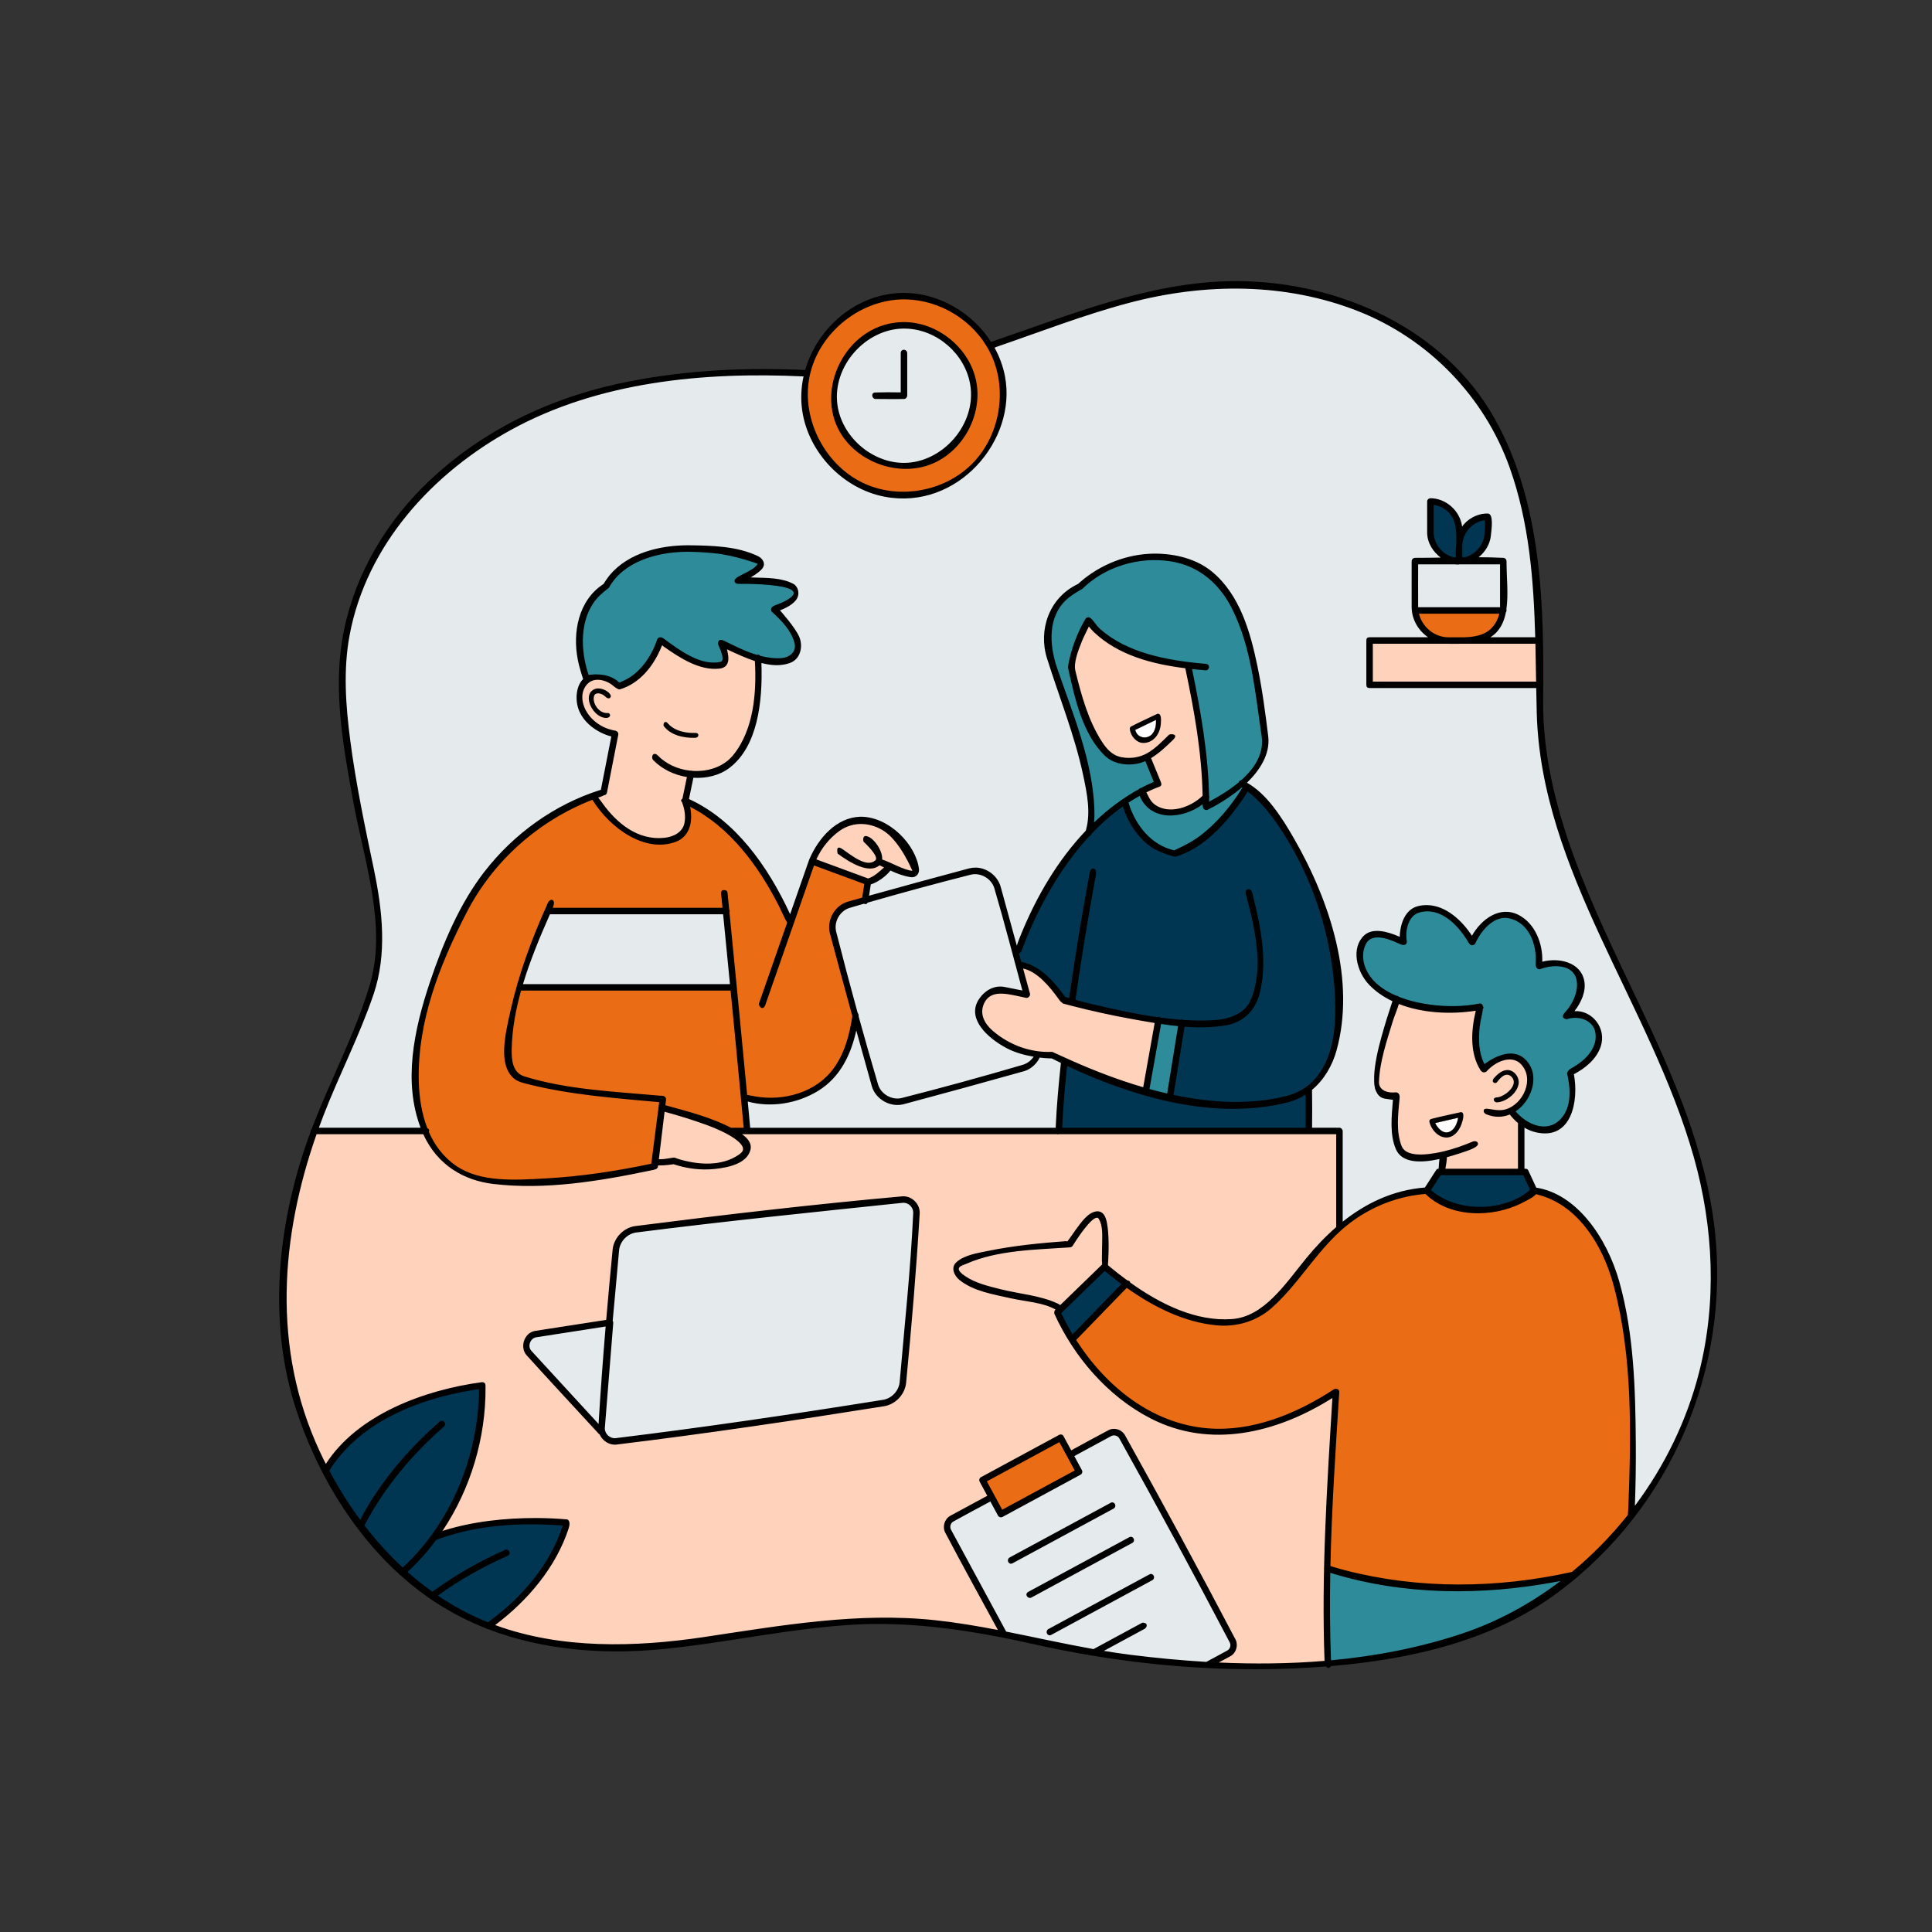
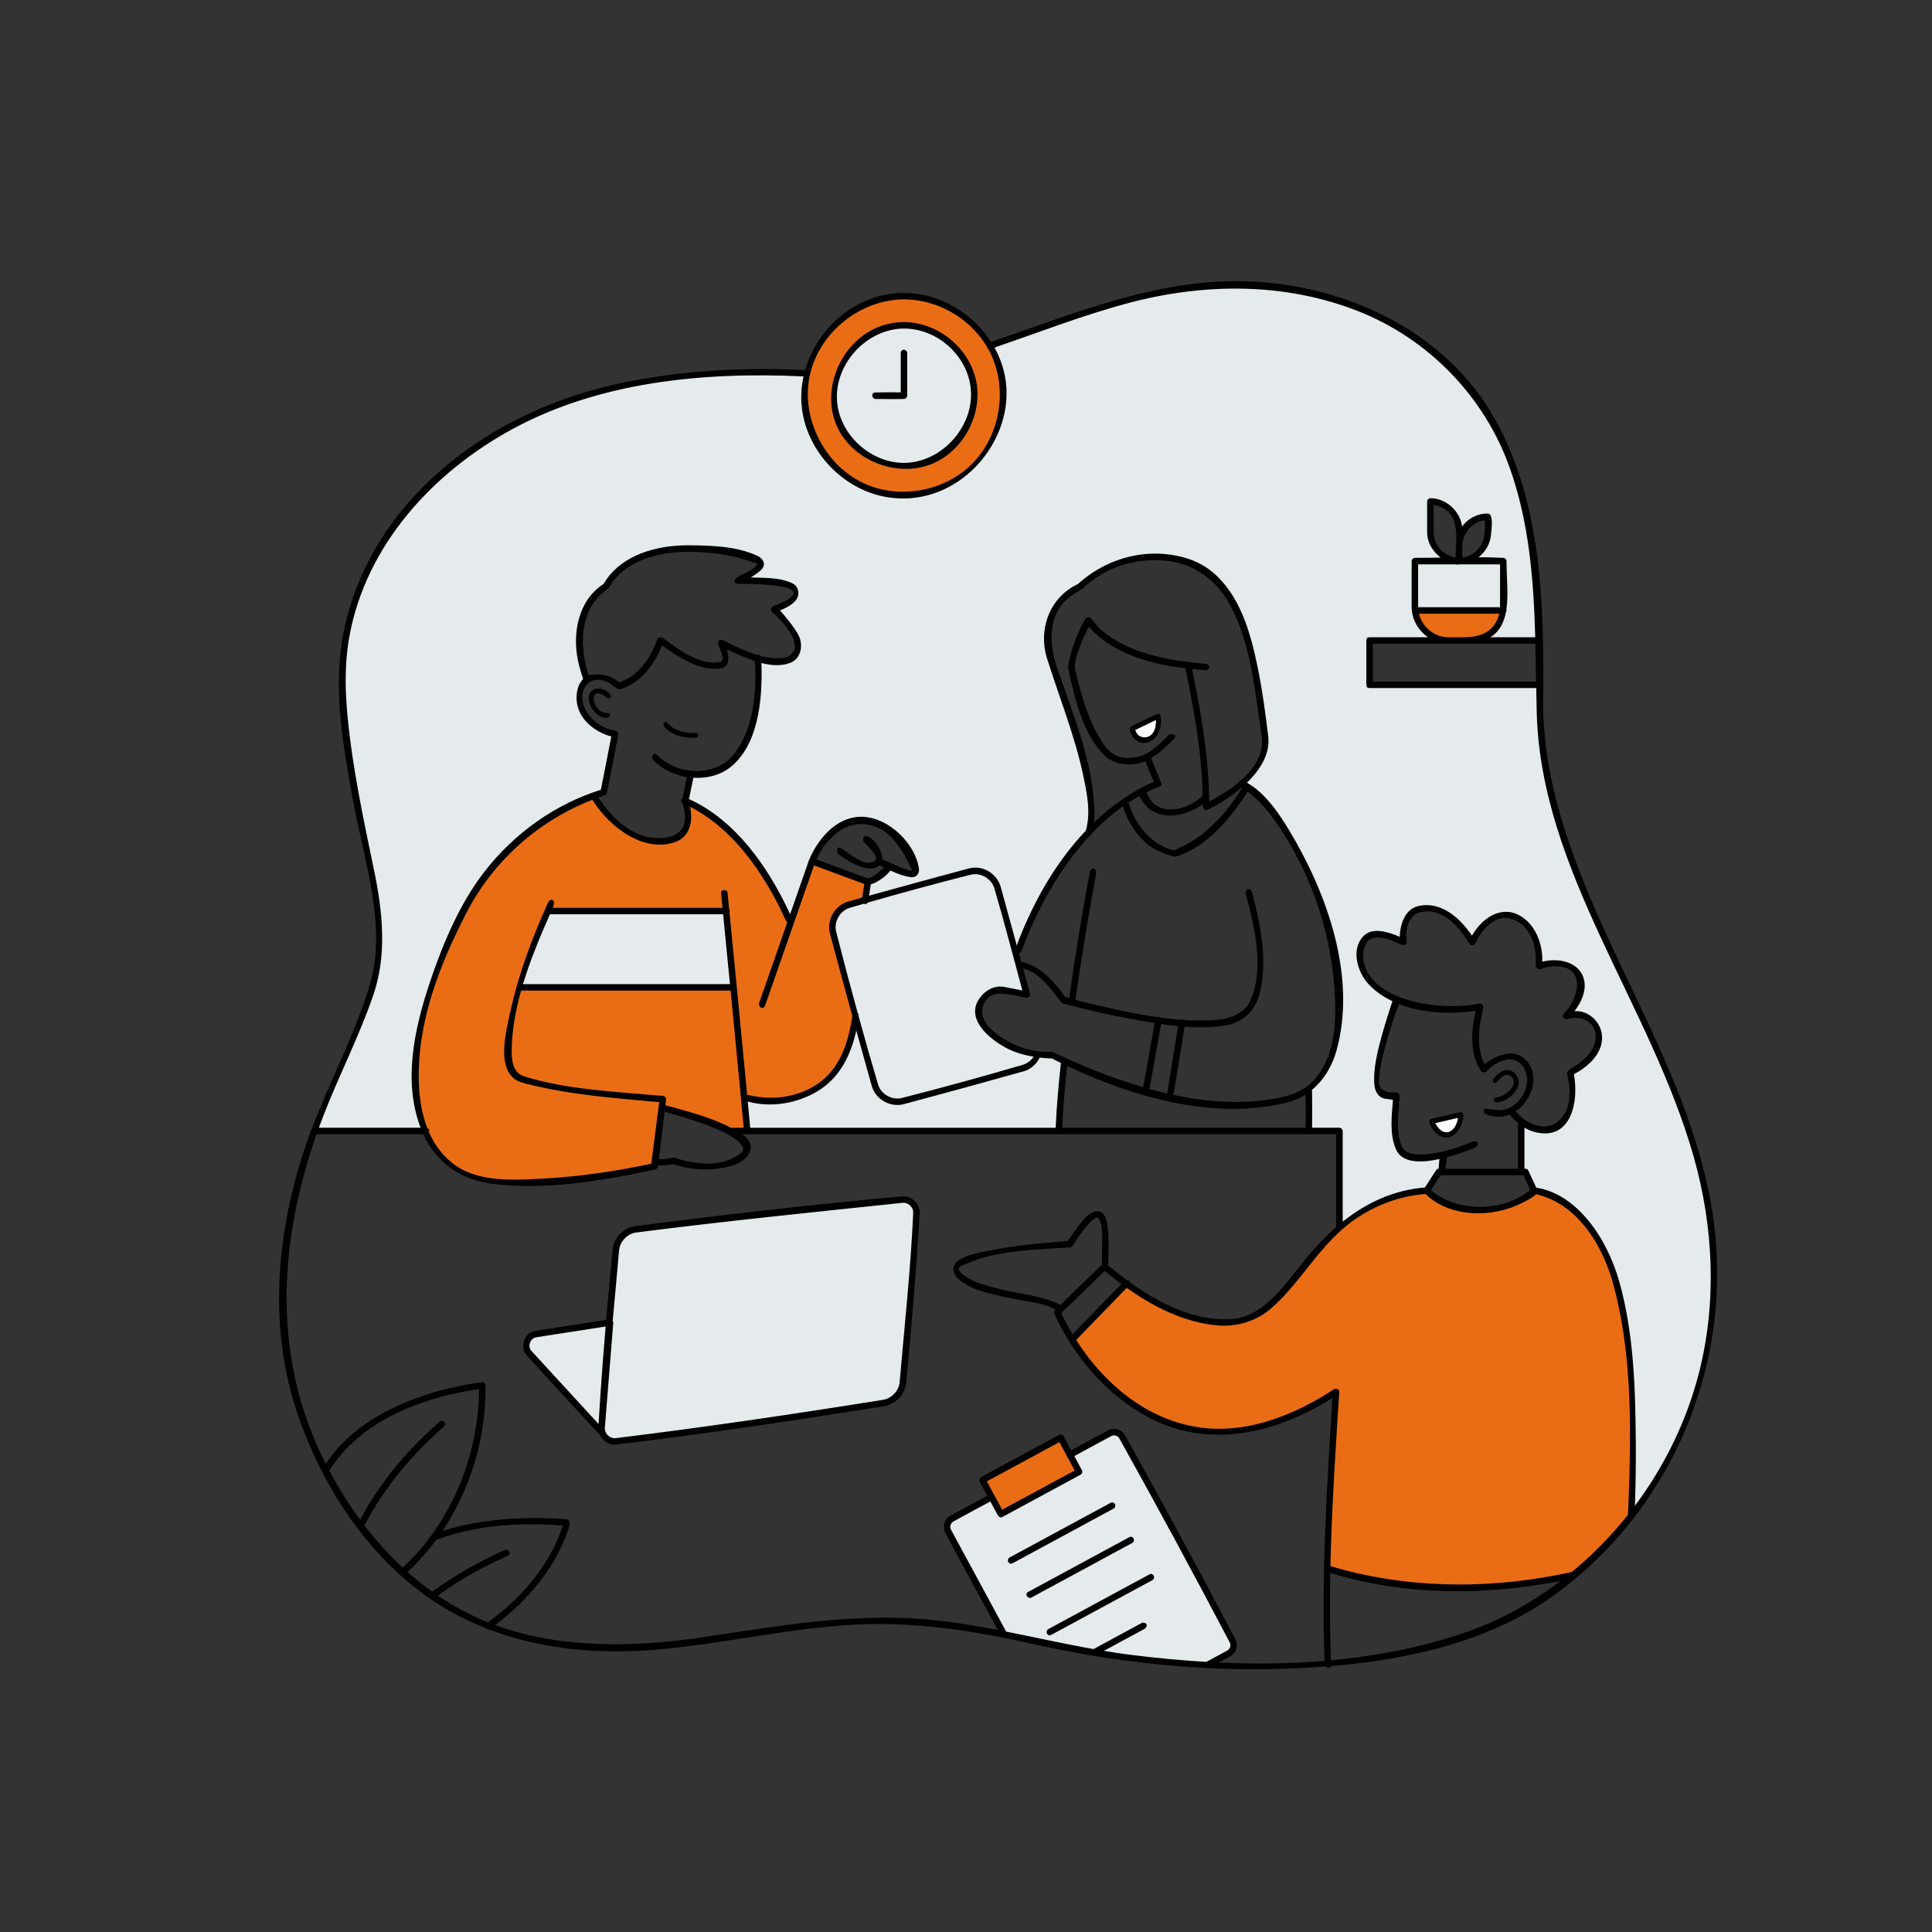
<svg xmlns="http://www.w3.org/2000/svg" version="1.1" id="Layer_1" x="0px" y="0px" width="595.276px" height="595.276px" viewBox="0 0 595.276 595.276" enable-background="new 0 0 595.276 595.276" xml:space="preserve">
  <rect x="0" y="0" width="595.276" height="595.276" fill="#333333" stroke="none" />
  <path id="color_x5F_7" fill-rule="evenodd" clip-rule="evenodd" fill="#ffffff" d="M349.746,224.902  c0.059,0.17,0.125,0.338,0.198,0.501c0.066,0.148,0.137,0.293,0.215,0.434c0.847,1.543,3.399,2.004,4.876,0.287  c1.013-1.177,1.22-2.842,1.149-4.325v-0.001C354.036,222.833,351.891,223.867,349.746,224.902L349.746,224.902z M442.189,346.022  c0.926,1.923,2.781,3.666,4.736,2.542c1.454-0.836,2.056-2.579,2.36-4.153l0.003-0.019  C446.922,344.935,444.555,345.479,442.189,346.022z" />
-   <path id="color_x5F_6" fill-rule="evenodd" clip-rule="evenodd" fill="#003652" d="M150.525,500.709  c0.201-0.198,0.491-0.415,0.736-0.594c9.919-7.291,18.275-17.042,22.42-28.581c0.309-0.859,0.692-2.157,0.692-2.157  c-12.849-1.1-25.948-0.195-38.26,3.721c-0.927,0.295-2.267,0.787-2.267,0.787c-0.013,0.003-0.025,0.006-0.037,0.007  c-2.801,3.84-5.981,7.402-9.527,10.599c2.73,2.459,5.606,4.751,8.631,6.848c0.055,0.038,0.11,0.076,0.164,0.113  c6.993-5.293,14.802-9.663,22.865-13.232c0,0,0.073-0.022,0.135-0.019c0.242,0.057,0.289,0.352,0.067,0.475  c-8.026,3.553-15.69,7.838-22.632,13.073C138.822,495.363,144.545,498.35,150.525,500.709L150.525,500.709z M123.909,484.154  c14.906-13.416,23.455-33.407,24.381-53.704c0.049-1.062,0.073-2.125,0.058-3.189l-0.002-0.112  c-13.566,1.819-26.882,6.241-37.454,14.618c-4.032,3.194-7.888,6.82-10.29,11.353c0.438,0.849,0.887,1.694,1.346,2.535  c2.683,4.91,5.695,9.661,9.04,14.152c6.1-11.824,14.743-22.218,24.777-31.035c0,0,0.192-0.273,0.433-0.269  c0.673,0.153-0.372,0.877-1.051,1.482c-9.599,8.601-17.908,18.718-23.826,30.266C115.097,475.267,119.291,479.948,123.909,484.154z   M346.693,395.495c-1.007-0.722-1.997-1.454-2.966-2.191c-1.121-0.852-2.224-1.726-3.298-2.637l-0.082-0.07l-14.272,13.835  c1.24,2.724,2.691,5.348,4.306,7.87L346.693,395.495L346.693,395.495z M469.845,361.355l2.521,5.449  c-2.379,2.33-5.637,3.722-8.904,4.567c-8.248,2.133-17.907,1.098-23.536-4.557l3.517-5.459L469.845,361.355L469.845,361.355z   M402.992,348.226h-76.505c0.284-7.001,0.915-13.992,1.673-20.94c11.202,5.281,23.228,9.21,35.459,11.541  c10.859,2.069,22.151,2.766,32.75,0.158c2.517-0.619,4.727-1.703,6.634-3.122c0.05,3.447,0.063,6.894,0.029,10.34  C403.024,346.879,402.973,347.558,402.992,348.226L402.992,348.226z M313.075,293.441l0.986,3.597  c0.021,0.001,0.041,0.002,0.061,0.004c5.442,0.574,10.002,5.613,13.586,10.774l0.123,0.179c0.729,0.2,1.459,0.398,2.19,0.592  c1.891-13.371,4.045-26.617,6.514-39.809c0,0,0.022-0.472,0.362-0.409c0.472,0.216-0.092,1.684-0.3,2.814  c-2.278,12.474-4.316,24.986-6.09,37.533c8.638,2.293,17.427,4.269,26.232,5.415c0.047-0.097,0.111-0.107,0.272-0.079  c0.116,0.044,0.163,0.076,0.178,0.137c2.274,0.289,4.55,0.522,6.825,0.69c0.044-0.028,0.108-0.027,0.212-0.01  c0.031,0.011,0.056,0.021,0.078,0.031c1.445,0.104,2.889,0.181,4.333,0.23c5.673,0.191,12.209,0.196,15.545-3.693  c2.915-3.399,3.522-8.362,3.61-13.097c0.147-7.816-1.208-15.643-3.268-23.252c0,0-0.08-0.476,0.302-0.398  c0.12,0.068,0.132,0.12,0.153,0.167c2.153,7.773,3.526,15.866,3.303,23.922c-0.185,6.686-2.022,14.059-8.402,15.895  c-3.617,1.042-7.461,1.084-11.259,0.955c-1.418-0.047-2.835-0.123-4.251-0.223l-3.614,22.341c1.611,0.341,3.228,0.652,4.851,0.934  c10.169,1.766,20.693,2.266,30.644-0.182c3.777-0.93,7.254-2.874,9.79-5.944c5.566-6.74,6.364-16.143,6.069-24.565  c-0.448-12.804-3.779-25.437-8.762-37.333c-3.957-9.448-8.906-18.802-16.37-25.6c-0.865-0.788-1.771-1.53-2.724-2.206  c-0.152,0.23-0.377,0.49-0.531,0.739c-5.083,8.11-11.72,15.622-20.455,19.192c-0.551,0.226-1.379,0.492-1.379,0.492  c-0.35,0.054-0.458-0.069-0.685-0.123c-7.288-1.79-12.859-8.561-14.756-15.772c-2.175,1.548-4.257,3.248-6.252,5.019  c-1.64,1.455-3.212,2.979-4.72,4.566c-0.049,0.075-0.096,0.123-0.139,0.147c-9.62,10.172-16.58,22.837-21.309,35.712  c0,0-0.235,0.113-0.377,0.074L313.075,293.441L313.075,293.441z M449.542,166.097c0.022-2.13-0.133-4.171-0.84-5.938  c-1.225-3.063-4.327-5.252-7.659-5.396l-0.071-0.002v9.279c0.024,3.824,2.807,7.332,6.523,8.32c0.605-0.018,1.212-0.035,1.817-0.05  C449.283,170.183,449.123,168.047,449.542,166.097L449.542,166.097z M451.997,172.256c3.434-1.084,6.14-4.374,6.163-8.217v-4.555  c-0.024,0.001-0.047,0.002-0.071,0.003c-4.282,0.186-8.072,3.838-8.266,8.283c-0.002,1.509-0.006,3.018-0.007,4.527  C450.543,172.279,451.27,172.265,451.997,172.256z" />
-   <path id="color_x5F_5" fill="#FFD2BB" d="M182.239,222.654c2.062,1.749,4.704,2.813,7.3,3.218c0,0,0.244,0.07,0.236,0.299  l-3.491,17.834c0.047,0.054,0.059,0.13-0.057,0.225c-0.082,0.171-0.213,0.22-0.315,0.173c-0.088,0.036-0.194,0.075-0.32,0.115  c-0.785,0.255-1.564,0.527-2.337,0.815c0.033,0.019,0.065,0.045,0.092,0.08c4.363,7.081,10.891,13.713,20.182,13.551  c3.539-0.062,7.27-1.571,8.05-5.009c0.509-2.246,0.119-4.636-0.669-6.85c-0.024-0.065-0.062-0.087-0.046-0.233l1.694-8.159  c-4.172-0.459-8.183-2.253-11.004-5.31c0,0-0.096-0.821,0.632-0.056c2.754,2.81,6.556,4.463,10.503,4.884  c0.044-0.058,0.118-0.089,0.262-0.059c0.06,0.026,0.108,0.052,0.139,0.098c2.521,0.216,5.089-0.07,7.468-0.878  c6.724-2.281,10.055-10.337,11.525-17.477c1.15-5.582,1.533-11.365,1.203-17.034l0,0c-0.054-0.016-0.106-0.032-0.161-0.048  c-3.499-1.041-6.882-2.469-10.167-4.094l-0.32-0.161c0.065,0.163,0.128,0.326,0.19,0.489c0.131,0.357,0.255,0.715,0.366,1.078  c0.093,0.305,0.178,0.611,0.25,0.92c0.05,0.211,0.094,0.422,0.131,0.634c0.032,0.184,0.059,0.369,0.079,0.554  c0.013,0.13,0.024,0.259,0.03,0.39c0.041,0.889-0.138,1.984-1.069,2.399c-2.218,0.989-5.274,0.024-8.065-1.067  c-3.923-1.531-7.541-3.781-10.927-6.326c0,0-0.001-0.001-0.398,1.047c-2.051,5.253-5.692,9.993-10.783,12.343  c-0.726,0.336-1.858,0.694-1.858,0.694c-0.311,0.032-0.611-0.506-0.945-0.81c-2.644-2.411-7.251-3.382-9.543-0.286  C177.432,214.234,178.962,219.873,182.239,222.654z M267.611,271.402c2.483-0.722,4.613-2.36,6.357-4.248  c-1.047-0.465-2.084-0.955-3.114-1.457c0,0-0.099-0.01-0.177-0.095c-0.342,0.57-0.934,1.021-1.748,1.145  c-3.544,0.543-7.247-2.006-10.385-4.329c0,0-0.248-0.788,0.674-0.127c2.909,2.049,6.309,4.218,9.343,3.995  c0.745-0.055,1.538-0.345,1.895-0.919c0.737-1.186-0.63-2.914-1.657-4.191c-0.685-0.85-1.429-1.654-2.225-2.403  c0,0-0.158-0.432,0.19-0.43c0.134,0.019,0.208,0.118,0.292,0.2c1.534,1.487,3.086,3.101,3.825,5.041  c0.192,0.5,0.186,1.072-0.002,1.592c0.027,0.002,0.054,0.008,0.083,0.018c1.1,0.542,2.209,1.099,3.333,1.619  c0.021-0.008,0.052-0.004,0.132,0.004c0.095,0.02,0.146,0.065,0.161,0.131l0,0c1.869,0.852,3.777,1.594,5.747,2.006  c0.672,0.14,1.471,0.338,1.582-0.358c0.206-1.297-0.529-2.712-1.154-3.988c-3.282-6.701-9.936-12.839-17.271-11.548  c-6.081,1.071-10.636,6.693-12.964,12.166l16.924,6.235C267.501,271.438,267.554,271.418,267.611,271.402z M305.464,318.229  c5.169,4.437,11.933,6.942,18.766,6.608c0,0,0.504,0.22,0.86,0.398c0.965,0.476,1.934,0.943,2.907,1.4  c0.002,0.001,0.003,0.001,0.005,0.001c0.082,0.025,0.13,0.046,0.159,0.077c7.946,3.721,16.21,6.81,24.684,9.121l3.789-21.215  c-9.747-1.278-19.411-3.568-28.91-6.135c0,0-0.373-0.305-0.601-0.633c-3.262-4.634-7.476-9.268-12.553-10.237  c-0.139-0.027-0.264-0.053-0.375-0.078l2.452,8.957c-0.058,0.282-0.235,0.343-0.375,0.218c-2.374-0.472-4.745-0.967-7.125-1.415  c-2.373-0.399-4.863,0.686-6.177,2.739c-1.715,2.799-1.674,6.174,0.828,8.657C304.336,317.223,304.891,317.736,305.464,318.229z   M224.708,348.609c-0.827-0.366-1.681-0.708-2.521-1.062c-5.845-2.461-11.948-4.325-18.073-5.956l-2.037,16.406  c0.031,0.002,0.063,0.006,0.098,0.012c1.708,0.209,3.548-0.269,5.36-0.581c0,0,1.633,0.53,3.006,0.857  c5.963,1.42,12.824,1.529,17.676-2.004c0.141-0.103,0.278-0.211,0.412-0.323c1.103-0.929,1.98-2.621,0.918-4.021  c-1.104-1.457-2.789-2.408-4.619-3.231h-0.165C224.764,348.707,224.735,348.667,224.708,348.609z M345.296,234.014  c2.779,0.563,5.736,0.197,8.235-1.129c2.75-1.458,4.897-3.762,7.171-5.955c0,0,0.145-0.263,0.375-0.258  c0.803,0.018-1.341,1.925-2.656,3.159c-1.431,1.329-2.995,2.562-4.688,3.465l3.308,8.083c0.067,0.259-0.218,0.354-0.457,0.441  c-1.574,0.598-3.105,1.305-4.596,2.1c0.01,0.032,0.022,0.065,0.035,0.101c1.364,3.615,4.879,6.231,9.042,6.135  c3.826-0.089,7.502-1.911,10.233-4.671c-0.163-13.549-2.659-27.085-5.475-40.276c-9.071-1.148-18.105-3.429-25.572-8.784  c-1.877-1.347-3.733-2.886-4.925-4.763c-0.02,0.029-0.038,0.059-0.056,0.09c-2.372,4.25-4.117,8.864-4.944,13.657l-0.023,0.135  c1.789,8.14,4.134,16.419,8.508,23.262C340.358,231.228,342.297,233.406,345.296,234.014z M356.183,221.799L356.183,221.799  c0.071,1.484-0.136,3.149-1.148,4.326c-1.477,1.717-4.029,1.256-4.876-0.287c-0.078-0.142-0.149-0.287-0.215-0.434  c-0.073-0.164-0.139-0.332-0.198-0.501C351.891,223.867,354.037,222.833,356.183,221.799z M474.224,197.602h-21.305  c-2.488,0.022-5.05,0.257-7.422,0h-23.26v13.153h52.042C474.321,206.379,474.316,201.989,474.224,197.602z M340.602,390.152  c0.152,0.107,0.309,0.268,0.46,0.396c1.942,1.619,3.947,3.176,6.014,4.647c0.018,0,0.038,0.001,0.062,0.004  c0.096,0.027,0.161,0.093,0.186,0.171c5.745,4.061,11.958,7.457,18.589,9.709c6.636,2.253,14.186,3.435,20.26,0.345  c7.021-3.573,11.625-10.828,16.857-17.243c2.896-3.53,6.012-6.948,9.425-9.97c-0.004-0.008-0.006-0.012-0.006-0.012v-29.473  l-186.558-0.019c2.369,1.182,4.965,2.647,4.669,5.061c-0.281,2.292-2.666,3.497-4.519,4.259c-5.71,2.345-12.5,1.954-18.401-0.065  c0,0-3.598,0.896-5.602,0.531c-0.008-0.001-0.015-0.003-0.022-0.004l-0.133,1.063c0,0-0.773,0.191-1.328,0.308  c-13.975,2.925-28.281,5.081-42.365,4.632c-7.357-0.234-15.125-1.064-20.354-5.898c-2.97-2.746-5.169-6.142-6.737-9.873  c-0.011,0.002-0.023,0.004-0.035,0.005l0,0h-33.97c-3.814,10.519-6.937,21.232-8.618,32.252  c-3.694,24.229,0.372,49.136,11.849,71.612c2.669-4.631,6.671-8.478,10.977-11.777c10.773-8.255,24.191-12.445,37.251-14.195h0.069  c0.284,0.083,0.222,0.505,0.227,0.853c0.038,5.506-0.671,11.007-1.818,16.395c-2.23,10.486-6.506,20.581-12.698,29.295  c3.455-1.292,7.067-2.107,10.69-2.811c6.702-1.3,13.485-1.886,20.381-1.876c3.106,0.02,6.209,0.164,9.305,0.428  c0,0,0.378-0.239,0.101,0.763c-1.144,3.998-3.011,7.788-5.177,11.37c-4.706,7.788-11.135,14.459-18.542,19.818  c0,0-0.021,0.021-0.056,0.054c5.234,2.029,10.66,3.579,16.175,4.65c14.903,2.896,30.277,2.46,45.279,0.257  c25.128-3.739,50.308-8.589,75.633-5.853c7.018,0.758,13.918,2.023,20.839,3.437c-5.702-10.529-11.531-20.99-17.095-31.593  c-0.698-1.415-0.157-3.258,1.211-4.067c4.016-2.238,8.04-4.465,12.07-6.678l-2.659-4.914c-0.082-0.195-0.053-0.235,0.101-0.339  l24.102-13.042c0.033-0.014,0.07-0.043,0.189-0.02c0.061,0.025,0.11,0.064,0.149,0.121l2.66,4.915  c4.057-2.163,8.122-4.315,12.192-6.453c0.458-0.225,0.958-0.341,1.473-0.334c1.06,0.04,2.053,0.63,2.594,1.545  c11.627,20.851,22.991,41.85,34.085,62.989c0.71,1.441,0.131,3.318-1.279,4.105l-5.982,3.236  c12.063,0.566,24.138,0.365,36.117-0.692c-0.016-0.182-0.029-0.368-0.035-0.532c-0.755-20.674,0.314-41.344,1.36-61.975  c0.343-6.742,0.719-13.481,1.146-20.217l0.01-0.146c-0.314,0.204-0.629,0.406-0.944,0.608  c-12.634,8.008-27.213,13.383-41.961,10.977c-14.383-2.347-26.958-12.343-35.509-24.058c-2.828-3.872-5.408-7.959-7.39-12.313  l0.033-0.328l0.839-0.813c-0.076-0.14-0.203-0.117-0.293-0.18c-2.198-1.499-5.198-1.903-8.079-2.528  c-6.229-1.332-12.598-2.397-18.391-4.868c-2.544-1.085-5.654-2.747-5.253-5.124c0.268-1.583,2.093-2.154,3.271-2.627  c0.304-0.122,0.611-0.236,0.922-0.344c0.384-0.134,0.771-0.258,1.161-0.376c0.528-0.16,1.061-0.307,1.595-0.444  c0.694-0.18,1.392-0.345,2.092-0.498c8.472-1.866,17.133-2.667,25.774-3.283l0.264-0.018c0.119-0.192,0.24-0.382,0.36-0.571  c2.014-3.117,4.223-6.57,6.976-8.133c0.433-0.246,0.804-0.43,1.388-0.419c1.382,0.062,1.835,1.825,2.061,2.84  c0.948,4.28,0.633,8.818,0.311,13.303C340.599,390.113,340.601,390.128,340.602,390.152z M458.558,342.23  c1.756,0.691,3.711,0.838,5.529,0.305c0.445-0.13,0.877-0.295,1.295-0.492c0.025-0.062,0.07-0.099,0.151-0.072  c5.102-2.511,8.022-9.696,3.841-14.376c-1.052-1.178-2.504-2.026-4.071-2.092c-3.024-0.13-5.887,1.932-7.904,4.189  c0,0-0.089,0.454-0.616-0.363c-3.334-5.278-2.774-12.454-1.068-18.828c-8.325,1.644-17.512,0.999-25.238-2.325  c-0.074,0.226-0.192,0.482-0.272,0.72c-2.716,8.143-6.036,16.472-6.079,24.889c-0.006,1.25,0.275,2.602,1.414,3.118  c1.392,0.63,3.04,0.58,4.614,0.402c0,0,0.399-0.04,0.407,0.258c-0.575,5.388-1.219,11.142,0.582,15.791  c1.12,2.888,5.184,3.363,8.795,3.001c1.596-0.16,3.178-0.432,4.743-0.795c0.041-0.054,0.106-0.085,0.225-0.075  c0.016,0.003,0.03,0.007,0.045,0.012c3.127-0.745,6.191-1.842,9.178-3.094c0,0,0.182-0.161,0.378-0.083  c0.184,0.072,0.208,0.341,0.007,0.461c-3.048,1.32-6.202,2.495-9.417,3.261c-0.145,1.613-0.355,3.22-0.631,4.815h23.992v-15.173  c-1.128-0.911-2.129-1.988-2.975-3.128c-0.854,0.385-1.766,0.646-2.717,0.756c-1.56,0.18-3.152-0.095-4.608-0.707  c0,0-0.149-0.008-0.229-0.158C457.816,342.234,457.854,341.943,458.558,342.23z M449.286,344.411  c-0.304,1.574-0.906,3.317-2.36,4.153c-1.956,1.124-3.81-0.619-4.736-2.542c2.366-0.543,4.733-1.087,7.1-1.63L449.286,344.411z   M339.455,375.735c-0.038-0.098-0.078-0.194-0.123-0.289c-0.318-0.682-1.187-1.167-2.083-0.71c-3.234,1.646-5.371,5.457-7.388,8.729  c0,0-0.997,0.174-1.694,0.226c-10.136,0.784-20.752,1.162-30.04,4.732c-1.944,0.747-4.148,2.145-2.611,4.103  c1.403,1.789,3.8,2.673,6.095,3.504c6.788,2.456,14.11,3.234,21.105,5.276c1.515,0.442,3.461,1,4.072,1.74l13.307-12.901  c0.359-4.665,0.92-9.637-0.526-14.089C339.534,375.947,339.496,375.841,339.455,375.735z" />
-   <path id="color_x5F_4" fill-rule="evenodd" clip-rule="evenodd" fill="#2e8c9a" d="M409.356,483.644  c-0.095,4.346-0.159,8.692-0.186,13.039c-0.032,5.152,0.001,10.304,0.205,15.453c2.968-0.268,5.931-0.588,8.886-0.963  c23.406-2.963,46.717-9.61,65.017-24.692c0.346-0.285,0.69-0.572,1.034-0.861c-23.391,5.153-48.037,5.368-71.056-0.821  C411.947,484.449,410.643,484.072,409.356,483.644L409.356,483.644z M465.94,342.334c0.026,0.032,0.053,0.066,0.082,0.103  c3.769,4.779,11.219,8.057,15.765,2.416c2.572-3.192,2.667-7.663,2.247-11.484c-0.105-0.953-0.251-1.904-0.464-2.839  c0,0,0.188-0.344,0.563-0.53c4.06-2.065,7.881-5.397,8.262-9.795c0.233-2.69-0.791-5.649-3.343-6.824  c-1.993-0.918-4.384-0.76-6.521-0.075c0,0-0.859,0.181,0.033-0.711c3.362-3.426,5.706-8.499,3.569-12.238  c-2.077-3.633-7.448-4.001-11.868-2.452c0,0-0.489,0.362-0.389-0.59c0.538-5.44-1.341-11.525-6.394-14.214  c-1.895-1.008-4.163-1.362-6.156-0.666c-3.448,1.205-5.847,4.488-7.436,7.91c0,0-0.274,0.452-0.506,0.147  c-2.814-5.267-7.717-10.252-13.63-10.367c-2.075-0.04-4.261,0.556-5.599,2.189c-1.803,2.197-1.916,5.322-1.422,7.984  c0,0,0.318,0.645-0.747,0.087c-3.05-1.56-6.669-3-9.515-2.028c-3.591,1.228-4.167,7.207-1.825,11.385  c2.014,3.592,5.461,6.123,9.547,7.848c0.048-0.028,0.114-0.045,0.202-0.027c0.077,0.038,0.12,0.096,0.139,0.169  c2.975,1.214,6.271,2.011,9.588,2.488c5.26,0.757,10.686,0.745,15.855-0.283c0,0,0.002,0,0.005,0.002  c0.041-0.013,0.092-0.016,0.154-0.006c0.126,0.053,0.161,0.162,0.155,0.296c0.004,0.021,0.002,0.042-0.006,0.063  c-0.021,0.155-0.085,0.334-0.126,0.489c-1.577,6.171-2.213,13.114,1.049,18.277c0,0,0.348-0.252,0.668-0.554  c2.75-2.548,6.676-4.564,9.914-2.827c2.212,1.188,3.721,3.592,3.991,6.14C472.225,336.024,469.711,340.394,465.94,342.334  L465.94,342.334z M357.13,314.682l-3.8,21.282c2.298,0.617,4.61,1.179,6.937,1.679l3.604-22.274  C361.619,315.2,359.372,314.969,357.13,314.682L357.13,314.682z M382.494,241.752c-0.023,0.02-0.045,0.039-0.068,0.059  c-3.238,2.812-6.887,5.18-10.718,7.031c0,0-0.368,0.106-0.415-0.202c0.012-0.819,0.016-1.639,0.011-2.459  c-4.372,4.153-11.492,6.414-16.456,2.557c-0.737-0.573-1.383-1.257-1.93-2.014c-0.571-0.789-1.053-1.648-1.377-2.56  c-1.607,0.881-3.166,1.864-4.68,2.922c0.04,0.097,0.082,0.222,0.126,0.38c2.072,7.191,7.322,13.657,14.744,15.293  c0,0,1.613-0.498,3.037-1.212c8.027-4.02,14.278-11.225,19.019-19.019c-0.374-0.253-0.754-0.494-1.142-0.725  C382.646,241.805,382.575,241.793,382.494,241.752L382.494,241.752z M371.785,245.629c0.017,0.871,0.022,1.742,0.014,2.614  c5.369-2.675,10.537-6.213,14.198-10.823c2.345-2.953,4.024-6.693,3.496-10.563c-2.026-13.493-3.103-27.581-9.294-39.8  c-3.29-6.496-8.433-12.07-15.61-14.033c-10.582-2.894-22.461-0.137-30.891,7.203c-0.341,0.297-0.812,0.743-0.812,0.743  c-0.214,0.117-0.26,0.121-0.383,0.18c-4.276,2.106-7.802,5.893-9.135,10.403c-1.422,4.81,0.084,10.022,1.657,14.601  c4.091,11.862,8.528,23.688,10.634,36.073c0.773,4.544,1.419,9.29,0.224,13.586c1.345-1.374,2.742-2.701,4.19-3.976  c3.515-3.095,7.314-5.977,11.397-8.199c0.035-0.075,0.102-0.139,0.234-0.127c1.529-0.82,3.097-1.548,4.705-2.158l-3.115-7.831  c-1.229,0.605-2.524,1.031-3.882,1.19c-1.405,0.165-2.831,0.072-4.215-0.209c-4.616-0.936-7.323-5.696-9.461-10.439  c-2.66-5.898-4.518-12.166-5.913-18.385c0,0,0.04-0.524,0.11-0.902c0.91-4.803,2.673-9.466,5.128-13.66c0,0,0.018-0.048,0.061-0.096  c0.035-0.062,0.106-0.107,0.241-0.099c0.005,0.001,0.01,0.003,0.016,0.004c0.003,0.001,0.007,0.001,0.011,0.002  c0.004,0.001,0.008,0.003,0.013,0.005c0.274,0.084,0.123,0.115,0.376,0.494c4.232,6.153,12.29,9.272,20.138,11.325  c5.122,1.34,10.377,2.106,15.648,2.549c0,0,0.452,0.483-0.041,0.497c-1.718-0.144-3.446-0.315-5.174-0.524  c2.31,10.864,4.144,21.946,5.05,33.072c0.191,2.348,0.33,4.699,0.382,7.054C371.836,245.434,371.854,245.502,371.785,245.629  L371.785,245.629z M233.713,202.549c1.609,0.44,3.232,0.763,4.863,0.922c2.79,0.273,6.143-0.119,6.98-2.944  c0.801-2.698-1.047-5.454-2.902-7.877c-1.312-1.713-2.785-3.302-4.38-4.749c0,0-0.445-0.29,0.374-0.55  c2.916-0.958,6.563-2.522,6.262-5.112c-0.172-1.479-2.241-1.792-3.556-2.092c-0.351-0.08-0.703-0.151-1.057-0.215  c-4.117-0.745-8.356-0.827-12.578-0.788c0,0-1.074-0.093-0.534-0.469c2.454-1.151,5.157-2.355,6.706-4.264  c1.069-1.316-1.806-2.449-4.132-3.077c-5.855-1.58-12.046-2.073-18.096-2.069c-9.718,0.066-20.062,3.049-24.718,11.493  c0,0-1.171,0.793-1.969,1.5c-0.576,0.511-1.117,1.062-1.62,1.644c-2.352,2.722-3.847,6.156-4.407,9.72  c-0.81,5.164,0.223,10.455,1.953,15.325c0,0-0.333,0.366,0.535-0.083c2.98-1.494,6.989-0.165,9.173,2.347  c6.182-1.787,10.57-7.906,12.637-14.059c0,0,0.163-0.242,0.39-0.119c4.861,3.766,10.473,7.262,16.04,7.747  c1.093,0.095,2.338,0.28,3.051-0.402c0.877-0.839,0.456-2.23,0.23-3.195c-0.071-0.299-0.152-0.595-0.242-0.889  c-0.096-0.313-0.201-0.623-0.313-0.931c-0.187-0.509-0.492-1.217-0.492-1.217c-0.171-0.62,0.551-0.214,1.082,0.055  c3.36,1.676,6.857,3.258,10.426,4.268c0.037-0.017,0.085-0.026,0.145-0.023C233.63,202.463,233.677,202.499,233.713,202.549z" />
  <path id="color_x5F_3" fill-rule="evenodd" clip-rule="evenodd" fill="#ea6d16" d="M472.838,367.12  c-0.227,0.364-0.871,0.723-1.359,1.091c-5.15,3.866-12.07,5.105-18.614,4.482c-4.887-0.466-9.897-2.07-13.311-5.543  c-0.321,0.121-0.606-0.003-0.935,0.025c-9.471,0.856-18.536,4.844-25.704,11.168c-0.064,0.207-0.145,0.239-0.222,0.197  c-8.059,7.202-13.588,17.091-21.496,24.003c-3.317,2.899-7.345,4.909-11.986,5.161c-11.404,0.62-22.546-5.129-32.106-11.915  l-16.446,16.945c2.066,3.177,4.391,6.192,6.874,9.044c9.003,10.342,21.524,18.327,35.641,19.132  c13.527,0.772,26.887-4.781,38.342-12.29c0,0,0.349-0.092,0.387,0.225c-1.166,18.106-2.125,36.193-2.534,54.278  c0.147,0.05,0.295,0.099,0.442,0.147c7.906,2.548,16.197,3.941,24.503,4.79c16.949,1.732,34.172,0.632,50.815-3.131  c6.321-5.415,12.109-11.45,17.241-17.984c0.889-21.213,0.94-42.77-2.802-63.479c-2.258-12.497-6.765-25.02-17.478-32.342  C479.286,369.206,476.119,367.585,472.838,367.12z M328.456,446.555l3.693,6.824l-23.662,12.804l-3.693-6.825l0,0l-1.747-3.228  c7.887-4.269,15.775-8.537,23.662-12.804L328.456,446.555z M182.897,245.468c-3.322,1.262-6.539,2.818-9.657,4.541  c-11.647,6.439-21.81,15.702-28.359,27.454c-8.148,14.623-14.421,30.68-16.205,47.166c-1.318,12.19,0.556,25.417,9.615,33.701  c5.109,4.672,12.747,5.461,20.235,5.672c14.19,0.401,28.366-1.756,42.297-4.709l0.689-0.149l2.164-17.998  c0-0.004,0.001-0.008,0.002-0.012l0.267-2.218c-0.698-0.063-1.396-0.128-2.093-0.194c-11.908-1.135-23.834-2.257-35.541-4.623  c-2.661-0.538-5.701-0.759-7.579-2.467c-2.459-2.235-2.466-6.16-2.266-9.778c0.595-10.807,4.237-21.3,8.131-31.562  c1.495-3.941,3.114-7.835,4.859-11.673l0.217-0.471c0.33-0.456,0.46,0.017,0.46,0.017c0.102,0.633-0.402,1.055-0.654,1.614  c-0.101,0.227-0.202,0.452-0.303,0.679h54.261c-0.089-0.91-0.178-1.821-0.267-2.732l-0.241-2.458  c0.009-0.156,0.074-0.282,0.302-0.268c0.098,0.038,0.167,0.109,0.195,0.219c0.172,1.749,0.343,3.498,0.514,5.247l0.018,0.002  c0.3,0.137,0.277,0.382,0.028,0.466c0.757,7.72,1.516,15.435,2.27,23.15c0.087,0.091,0.09,0.189,0.026,0.265  c1.091,11.159,2.169,22.316,3.215,33.473c0.048,0.013,0.101,0.029,0.159,0.047c9.637,3.026,21.581,0.19,27.732-8.141  c3.527-4.776,5.118-10.78,5.993-16.69c-2.348-8.545-4.666-17.098-6.956-25.659c-0.931-3.665,1.398-7.784,5.046-8.857  c1.615-0.454,3.231-0.907,4.847-1.358l0.814-5.289l-16.78-6.188l-15.295,43.822c-0.185,0.367-0.528,0.112-0.471-0.165l8.707-24.948  c-6.479-14.801-16.074-28.89-30.167-36.378c-0.526-0.28-1.234-0.609-1.647-0.797c0.01,0.03,0.02,0.061,0.03,0.091  c1.039,3.236,1.469,7.082-0.925,9.677c-2.607,2.826-7.329,2.871-11.007,2.069c-6.973-1.52-12.74-7.09-16.554-13.218  c0,0-0.182-0.188-0.129-0.368C182.896,245.471,182.896,245.47,182.897,245.468L182.897,245.468z M225.789,304.468  c1.427,14.609,2.837,29.205,4.171,43.758h-5.043c-6.554-3.192-13.657-5.255-20.742-7.135l0.295-2.371l-1.105-0.359  c-10.307-0.951-20.607-2.041-30.837-3.666c-3.846-0.611-7.706-1.202-11.376-2.384c-2.086-0.672-3.166-2.123-3.671-3.831  c-1.529-5.173-0.21-11.279,1.06-16.932c0.532-2.375,1.135-4.735,1.797-7.079L225.789,304.468L225.789,304.468z M462.841,188.346  c-0.511,3.676-3.069,6.894-6.495,8.148c-0.861,0.315-1.772,0.502-2.716,0.609h-7.414c-0.036-0.001-0.071-0.001-0.107-0.001  c-4.942-0.094-9.138-4.037-9.815-8.756L462.841,188.346L462.841,188.346z M304.715,106.517c-1.442-2.484-3.23-4.766-5.327-6.742  c-5.474-5.158-12.899-8.16-20.468-8.28c-0.196-0.002-0.393-0.002-0.589-0.002c-10.994,0.105-21.631,6.586-26.736,16.257  c-4.383,8.302-4.618,18.687-0.578,27.2c5.64,11.882,19.459,19.338,32.896,16.935c12.497-2.234,22.984-13.07,24.754-25.705  c0.939-6.701-0.51-13.672-3.877-19.536C304.731,106.603,304.712,106.56,304.715,106.517z" />
  <path id="color_x5F_2" fill-rule="evenodd" clip-rule="evenodd" fill="#e5eaed" d="M371.892,512.83  c0.025-0.035,0.058-0.069,0.098-0.101c2.195-1.189,4.406-2.349,6.585-3.565c1.138-0.673,1.603-2.213,1.015-3.407  c-11.09-21.132-22.451-42.124-34.074-62.967c-0.672-1.139-2.212-1.603-3.407-1.015c-4.067,2.136-8.128,4.286-12.182,6.447  l2.781,5.138c0.082,0.195,0.053,0.235-0.101,0.339l-24.102,13.042c-0.195,0.082-0.235,0.053-0.339-0.101l-2.781-5.139  c-4.027,2.211-8.046,4.436-12.059,6.672c-1.159,0.685-1.614,2.265-0.983,3.468l17.24,31.86c0.003,0.009,0.006,0.019,0.009,0.028  c6.241,1.283,12.501,2.68,18.877,3.926c2.799,0.547,5.604,1.059,8.416,1.531l15.21-8.23c0.068-0.031,0.069-0.031,0.145-0.029  c0.227,0.041,0.294,0.34,0.093,0.468l-14.645,7.924C349.016,510.996,360.447,512.258,371.892,512.83L371.892,512.83z   M130.899,348.226h-33.62c3.421-9.377,7.382-18.6,11.351-27.751c3.196-7.371,6.771-14.658,7.814-22.447  c1.309-9.775,0.155-19.649-1.829-29.305c-2.764-13.336-5.653-26.773-7.425-40.365c-1.418-10.886-2.218-21.92-0.228-32.671  c2.753-14.859,9.95-28.85,20.003-40.25c15.381-17.442,36.805-29.411,59.564-35.009c20.122-4.951,41.064-6.196,61.851-5.154  c-0.824,3.657-1.002,7.456-0.457,11.169c1.872,12.77,12.495,23.674,25.133,25.934c13.655,2.442,27.692-5.117,33.434-17.213  c4.046-8.524,3.89-18.914-0.414-27.315c-0.213-0.413-0.434-0.822-0.665-1.224l0.552-0.176l0.838-0.285  c13.598-4.658,26.944-9.865,40.774-13.537c19.032-5.054,38.9-6.474,57.694-1.78c14.143,3.533,27.755,9.726,38.601,19.331  c10.108,8.952,17.432,20.861,21.984,33.637c6.052,16.983,7.953,35.108,8.359,53.285h-18.251c3.882-1.269,6.868-4.801,7.39-8.831  c0.083-0.081,0.096-0.21,0.035-0.307c0.025-0.254,0.04-0.509,0.045-0.766c0.031-4.772,0.001-9.544,0.001-14.316  c-0.011-0.113-0.02-0.19-0.201-0.245c-3.269-0.323-6.549-0.413-9.834-0.396c2.165-1.031,3.92-2.879,4.728-5.138  c0.865-2.413,0.533-5.184,0.533-7.874c-0.012-0.169-0.038-0.209-0.215-0.248c-0.012-0.001-0.024-0.002-0.036-0.002  c-3.75,0.023-7.242,2.481-8.522,5.923c-0.023,0.059-0.044,0.119-0.065,0.179c-0.001-0.615-0.003-1.23-0.007-1.846  c-0.09-4.837-4.285-8.892-8.98-8.979c-0.246-0.001-0.344,0.016-0.363,0.249c0,3.216-0.019,6.431,0.001,9.646  c0.068,3.649,2.479,6.859,5.667,8.249c-3.399,0.108-6.799,0.232-10.192,0.232c-0.185,0.018-0.229,0.039-0.25,0.25  c0,4.771-0.028,9.543,0.001,14.316c0.005,0.263,0.02,0.525,0.045,0.785c-0.041,0.088-0.032,0.199,0.031,0.275  c0.49,3.958,3.258,7.444,6.96,8.747c0.096,0.034,0.192,0.066,0.289,0.097h-21.037c-0.151,0.02-0.231,0.105-0.25,0.25v13.652  c0.019,0.15,0.105,0.231,0.25,0.25h52.286l-0.005,0.46c-0.064,4.99-0.063,9.997,0.392,14.968  c4.188,45.86,35.288,84.838,47.962,129.702c6.117,21.653,7.157,44.93,1.601,66.709c-4.002,15.681-11.41,30.367-21.325,43.171  c0.836-20.723,0.848-41.536-2.649-61.813c-1.808-10.487-5.225-21.587-12.897-29.521c-3.913-4.047-9.001-7.507-14.508-8.314  l-2.613-5.617c-0.04-0.066-0.095-0.112-0.17-0.139l-0.057-0.006h-1.047v-14.787c1.527,1.127,3.269,1.943,5.166,2.217  c1.608,0.234,3.27-0.009,4.761-0.645c4.296-1.834,5.848-6.893,5.814-11.51c-0.017-2.447-0.531-5.59-0.531-5.59  c3.648-1.793,7.141-4.612,8.353-8.433c0.934-2.945,0.296-6.499-2.003-8.395c-2.545-2.099-7.242-1.137-7.242-1.137  c3.384-3.661,5.467-8.752,3.249-12.541c-2.163-3.693-7.18-4.031-11.239-2.965c-0.48,0.13-0.9,0.186-0.9,0.186  c0.344-3.785-0.314-7.77-2.496-10.909c-1.549-2.227-3.856-3.951-6.467-4.585c-3.494-0.848-6.879,1.144-9.139,3.857  c-1.4,1.68-2.726,4.164-2.726,4.164c-0.509-0.865-1.067-1.7-1.666-2.505c-2.856-3.839-7.235-7.582-12.232-7.654  c-1.021-0.005-2.045,0.111-3.015,0.432c-4.146,1.373-5.023,6.005-4.48,9.86c-2.633-1.346-5.463-2.481-8.309-2.318  c-2.375,0.136-4.143,2.098-4.777,4.388c-1.64,5.926,2.801,11.503,7.954,14.467c0.957,0.55,1.946,1.053,2.961,1.508  c-2.482,7.254-4.84,14.573-6.016,22.084c-0.341,2.178-1.017,4.773,0.238,6.457c1.053,1.414,3.412,1.494,5.473,1.346  c0.697-0.058,0.31,0.304,0.31,0.304c-0.3,3.265-0.459,6.551-0.278,9.824c0.155,2.767,0.272,5.672,2.026,7.259  c1.573,1.423,3.945,1.748,6.168,1.731c2.228-0.018,4.443-0.311,6.63-0.799c-0.264,1.553-0.465,3.118-0.605,4.687h-0.633  c-0.087,0.009-0.157,0.048-0.21,0.115l-3.631,5.634c-0.145,0.005-0.285,0.022-0.285,0.022c-4.108,0.322-8.181,1.131-12.053,2.533  c-5.277,1.912-9.955,4.957-14.179,8.618V348.47l-0.154-0.231l-0.096-0.019h-9.199c0.075-4.109,0.056-8.22,0.001-12.33  c-0.002-0.146,0.041-0.301-0.006-0.413c3.742-2.982,6.248-7.288,7.539-11.864c2.492-8.833,1.877-18.193,0.361-27.197  c-2.188-12.986-6.541-25.668-13.041-37.147c-4.01-7.081-8.699-13.913-15.444-17.893c3.926-3.55,7.724-8.753,7.115-14.297  c-0.019-0.15-0.019-0.15-0.04-0.3c-1.369-9.129-2.318-18.508-4.737-27.492c-2.225-8.267-5.549-17.128-12.489-22.735  c-4.512-3.645-10.641-5.169-16.696-5.229c-0.135-0.001-0.271-0.001-0.405,0c-5.869,0.052-11.697,1.733-16.797,4.655  c-2.258,1.292-4.438,2.763-6.259,4.567c-2.528,1.143-4.792,2.927-6.587,5.079c-3.803,4.56-4.534,11.183-2.721,16.953  c3.787,12.051,8.67,24.085,11.264,36.528c1.212,5.816,2.354,11.766,0.663,17.161c-0.035,0.108-0.06,0.209-0.076,0.301  c-9.635,10.093-16.652,22.633-21.591,36.076c-0.033,0.158,0.016,0.226,0.093,0.247l-0.573,0.543l-5.499-20.087  c-0.89-3.019-3.814-5.234-6.948-5.283c-0.644-0.001-1.283,0.079-1.91,0.238c-10.64,2.845-21.264,5.747-31.872,8.707l0.785-5.102  c2.043-0.51,3.956-1.7,5.53-3.162c0.482-0.448,1.025-0.991,1.281-1.389c0.82,0.358,1.645,0.699,2.478,1.021  c0.407,0.158,0.816,0.309,1.228,0.451c0.234,0.081,0.467,0.16,0.704,0.234c0.995,0.314,2.306,1.136,3.257,0.251  c0.656-0.609,0.278-1.937-0.082-2.989c-2.316-6.791-8.982-13.809-16.619-13.93c-0.189,0-0.377,0.003-0.565,0.01  c-5.693,0.277-10.126,4.577-13.078,9.373c-0.688,1.118-1.449,2.598-1.643,3.349c-0.074,0.025-0.124,0.079-0.158,0.15l-6.43,18.423  c-6.392-14.422-15.896-28.06-29.338-35.669c-0.997-0.564-2.331-1.177-2.778-1.378l1.639-7.895c2.526,0.214,5.095-0.06,7.481-0.836  c4.147-1.349,7.234-4.997,9.166-9.027c3.648-7.609,4.471-16.697,4.113-25.425c-0.007-0.143-0.002-0.296-0.005-0.439  c3.885,1.113,7.826,1.821,10.54-0.087c1.909-1.34,2.122-3.878,1.433-5.863c-1.138-3.272-3.468-5.864-5.846-8.278  c-0.532-0.534-0.971-1.038-0.971-1.038c3.382-1.15,6.656-2.939,6.446-5.5c-0.081-0.98-1.015-1.621-1.945-2.003  c-3.675-1.509-8.232-1.508-12.511-1.606c-0.422-0.008-0.845-0.014-1.267-0.019c-0.432-0.003-0.864-0.006-1.296-0.004l0.159-0.08  c2.025-1.036,4.118-2.049,5.578-3.665c0.772-0.853,0.501-1.938-0.191-2.425c-0.073-0.051-0.147-0.1-0.222-0.147  c-0.081-0.05-0.164-0.099-0.247-0.145c-0.12-0.067-0.243-0.131-0.366-0.191c-0.171-0.084-0.343-0.162-0.517-0.236  c-6.291-2.673-13.441-2.906-20.36-2.985c-1.58-0.009-3.153,0.052-4.722,0.206c-7.642,0.75-16.271,3.832-20.596,10.842  c-0.197,0.327-0.198,0.328-0.372,0.641c0,0-0.973,0.644-1.578,1.154c-6.986,5.888-7.805,15.586-5.707,23.703  c0.495,1.918,1.293,4.13,1.293,4.13c-1.351,1.121-1.96,2.867-2.107,4.566c-0.584,6.695,4.695,11.022,10.383,12.242  c0.137,0.028,0.274,0.055,0.41,0.08l-3.451,17.627c-0.436,0.134-1.368,0.426-2.121,0.701c-16.09,5.864-30.774,17.407-39.219,32.563  c-8.105,14.545-14.468,30.74-16.266,47.355C127.363,332.108,127.91,340.796,130.899,348.226L130.899,348.226z M185.613,439.897  l-0.004,0.071c-0.098,2.166,1.975,4.155,4.194,3.884c27.514-3.74,55.04-7.43,82.459-11.816c2.962-0.506,5.392-3.11,5.682-6.115  c1.486-17.38,3.149-34.75,4.18-52.164c0.092-2.033-1.674-3.929-3.768-3.916c-0.086,0.002-0.172,0.006-0.258,0.013  c-27.461,2.469-54.857,5.658-82.206,9.155c-3.047,0.426-5.592,3.067-5.891,6.145c-0.632,7.374-1.295,14.746-1.933,22.12  c0.088,0.05,0.137,0.129,0.14,0.241L185.613,439.897L185.613,439.897z M187.516,407.817l-22.448,3.486  c-2.296,0.377-3.575,3.56-1.897,5.417l21.888,23.826l0.058-0.724C185.9,429.153,186.664,418.481,187.516,407.817L187.516,407.817z   M263.703,314.212c-1.392,8.382-4.397,16.632-12.113,21.317c-6.511,3.954-14.798,5.203-22.043,2.832  c0.309,3.288,0.613,6.577,0.915,9.866h95.526c0.286-7.057,0.925-14.128,1.695-21.167c-1.154-0.548-2.298-1.112-3.433-1.689  c0,0-0.001-0.022-0.96,0c-1.066,0.014-2.132-0.037-3.191-0.152c-0.019,0.049-0.042,0.102-0.069,0.161  c-0.899,1.878-2.593,3.329-4.593,3.917c-12.393,3.485-24.809,6.887-37.245,10.212c-3.654,0.928-7.758-1.317-8.857-5.045  C267.439,327.717,265.562,320.966,263.703,314.212L263.703,314.212z M313.603,297.08c-2.116-7.907-4.218-15.82-6.531-23.671  c-1.022-3.313-4.752-5.454-8.142-4.638c-10.77,2.733-21.497,5.644-32.173,8.728c-0.084,0.182-0.241,0.186-0.35,0.102  c-1.629,0.47-3.256,0.946-4.882,1.425c-3.305,1.019-5.453,4.751-4.638,8.141c2.16,8.504,4.463,16.969,6.817,25.422  c0.351,0.094,0.274,0.36,0.184,0.66c1.96,7.029,3.953,14.05,5.927,21.074c0.996,3.375,4.8,5.577,8.252,4.7  c12.459-3.331,24.94-6.593,37.314-10.232c1.827-0.562,3.373-1.905,4.2-3.637c-6.457-0.828-12.62-3.999-16.869-8.877  c-0.207-0.238-0.397-0.49-0.567-0.755c-1.771-2.751-0.966-6.742,1.447-9.029c1.51-1.432,3.693-2.06,5.773-1.668  c0,0,5.361,1.219,6.792,1.703c-0.834-3.043-1.653-6.09-2.469-9.138C313.285,297.246,313.38,297.137,313.603,297.08L313.603,297.08z   M225.74,303.969h-65.26c2.247-7.845,5.169-15.515,8.475-23.012h54.531C224.236,288.629,224.99,296.3,225.74,303.969z   M449.316,173.133c0.12,0.012,0.247,0.033,0.344,0h13.274v13.929c-0.002,0.254-0.013,0.506-0.035,0.757  c-8.846-0.829-17.775,0.009-26.664,0.027c-0.019-0.217-0.031-0.434-0.035-0.654c-0.029-4.686-0.001-9.373-0.001-14.059  L449.316,173.133L449.316,173.133z M278.389,100.485c-9.818,0.094-19.048,7.627-20.921,17.386  c-1.327,6.922,1.021,14.454,6.083,19.397c5.942,5.801,15.382,7.663,23.079,4.516c8.949-3.659,14.687-13.904,13.028-23.518  c-1.656-9.608-10.458-17.486-20.577-17.774C278.851,100.487,278.62,100.485,278.389,100.485L278.389,100.485z" />
  <path id="color_x5F_1" fill="#000000" d="M528.36,379.123c-2.721-24.699-12.86-47.681-23.454-70.054  c-13.846-29.182-29.711-60.546-29.451-93.27c0.323-29.186-0.283-60.652-14.913-86.784c-15.413-27.526-47.475-42.165-79.094-42.408  c-0.476-0.002-0.951-0.001-1.425,0.002c-26.02,0.269-50.158,10.405-74.665,18.728l0,0c-5.749-8.937-15.954-14.99-26.626-15.092  h-0.41c-14.584,0.139-26.524,10.845-30.242,23.763c-0.361-0.017-0.756-0.036-0.764-0.036c-0.502-0.024-1.006-0.045-1.509-0.065  c-18.622-0.724-37.443,0.41-55.66,4.398c-22.53,4.932-43.781,15.641-60.003,31.918c-12.812,12.857-21.943,29.464-24.769,47.331  c-2.561,16.196,0.437,32.907,3.429,49.226c3.407,18.576,10.472,38.619,5.185,56.488c-4.471,15.113-12.247,29.536-17.985,44.659  c-0.218,0.251-0.354,0.567-0.32,0.849c-0.713,1.91-1.392,3.831-2.027,5.766c-8.511,25.948-10.773,54.064-2.451,79.662  c6.097,18.756,16.846,37.224,31.782,50.804c0.087,0.213,0.23,0.328,0.41,0.371c3.512,3.156,7.253,6.043,11.217,8.601  c4.782,3.086,9.81,5.628,15.01,7.683c0.151,0.134,0.366,0.227,0.596,0.289c0.07,0.019,0.141,0.027,0.212,0.026  c16.703,6.418,35.128,7.869,52.887,6.209c19.671-1.838,39.406-6.397,59.322-7.582c18.906-1.125,37.583,1.912,55.702,5.954  c6.108,1.376,12.278,2.582,18.491,3.608c0.056,0.015,0.113,0.024,0.169,0.028c20.2,3.325,40.862,4.742,61.417,3.875  c3.38-0.143,6.774-0.34,10.169-0.604c0.263,0.398,0.62,0.579,1.041,0.355c0.207-0.111,0.333-0.297,0.409-0.471  c25.072-2.097,50.126-7.954,69.847-22.605C515.528,464.268,532.97,420.956,528.36,379.123z M473.298,210.006h-50.312v-11.655h23.243  c1.265,0.008,2.541,0.024,3.798,0h23.053C473.175,202.245,473.234,206.133,473.298,210.006z M448.265,173.882  c0.548,0.094,1.032,0.096,1.413,0h12.508v13.177c0,0.013,0,0.025-0.001,0.038H436.95c-0.026-4.405,0-8.81,0-13.215H448.265z   M441.722,164.037v-8.468l0.065,0.009c1.913,0.274,3.706,1.253,4.943,2.726c2.01,2.392,2.063,5.85,1.948,9.478  c-0.14,1.281-0.165,2.616-0.141,3.95c-0.152,0.002-0.305,0.005-0.457,0.007C444.527,171.023,441.745,167.661,441.722,164.037z   M450.566,171.709c0.002-1.306,0.005-2.613,0.007-3.919c0.169-3.681,3.14-6.969,6.773-7.488c0.43-0.056,0.065,3.735,0.065,3.735  c-0.023,3.665-2.762,6.889-6.186,7.666C451.006,171.705,450.787,171.707,450.566,171.709z M461.948,189.095  c-0.389,1.709-1.246,3.299-2.485,4.537c-2.043,2.044-4.972,2.595-8.109,2.722h-5.124c-0.037-0.001-0.074-0.001-0.111-0.001  c-4.333-0.082-7.956-3.306-8.92-7.258H461.948z M249.41,116.129c0.074-0.374,0.156-0.744,0.246-1.112  c0.025-0.057,0.055-0.144,0.06-0.244c3.214-12.717,15.524-22.406,28.621-22.531c0.256-0.001,0.512,0.001,0.767,0.005  c10.703,0.238,20.776,6.535,25.695,15.853c6.016,11.394,3.461,26.487-5.794,35.311c-8.321,7.934-21.444,10.346-32.026,5.867  C254.495,143.995,246.783,129.377,249.41,116.129z M112.291,470.006c6.082-11.662,14.629-21.837,24.535-30.503  c0.635-0.622,0.219-1.649-0.59-1.749c-0.718-0.007-0.964,0.454-0.964,0.454c-8.076,7.096-15.303,15.182-20.98,24.267  c-1.185,1.895-2.501,4.106-3.275,5.841c-3.552-4.798-6.742-9.895-9.546-15.182c0.24-0.403,0.603-0.995,0.911-1.443  c8.894-12.893,24.229-19.645,39.681-22.736c1.837-0.368,3.688-0.682,5.543-0.947v0.028c-0.116,15.923-5.227,32.052-14.676,44.993  l0,0c-0.18,0.142-0.271,0.278-0.298,0.404c-2.545,3.434-5.397,6.639-8.547,9.549C119.816,479.027,115.878,474.667,112.291,470.006z   M150.361,499.865L150.361,499.865c-0.064-0.025-0.129-0.052-0.194-0.078c-5.379-2.166-10.467-4.92-15.24-8.158  c6.622-4.863,13.912-8.901,21.519-12.268c1.048-0.524,0.561-1.813-0.346-1.911c-0.376-0.004-0.463,0.084-0.463,0.084  c-7.876,3.487-15.444,7.802-22.437,12.892c-2.646-1.889-5.191-3.927-7.633-6.098c0.074-0.065,0.146-0.13,0.215-0.194  c3.159-2.941,6.031-6.181,8.6-9.654c12.293-4.671,25.843-5.423,39.011-4.434l-0.004,0.012c-3.829,11.924-12.418,21.988-22.57,29.451  C150.649,499.634,150.497,499.752,150.361,499.865z M348.542,509.894c-2.819-0.353-5.627-0.771-8.427-1.235l12.574-6.805  c0.672-0.398,1.185-1.749-0.435-1.876c-0.192-0.001-0.157-0.058-0.516,0.119l-14.807,8.013c-9.007-1.604-17.943-3.615-26.919-5.391  l-17.007-31.431c-0.452-0.858-0.125-1.982,0.696-2.467c3.789-2.111,7.626-4.135,11.443-6.193l2.364,4.369  c0.293,0.478,0.845,0.644,1.354,0.403l24.102-13.042c0.479-0.293,0.646-0.845,0.404-1.353l-2.364-4.368l11.398-6.167  c0.857-0.45,1.979-0.129,2.466,0.694c11.615,20.834,22.966,41.816,34.055,62.934c0.417,0.847,0.089,1.939-0.72,2.417  c-2.16,1.204-4.348,2.354-6.522,3.531C363.934,511.594,356.204,510.853,348.542,509.894z M304.062,456.431  c7.448-4.03,14.897-8.06,22.345-12.091l4.727,8.735l-22.345,12.091L304.062,456.431z M408.106,511.675  c0.001,0.021,0.002,0.043,0.003,0.064c-10.789,0.899-21.702,1-32.599,0.504l3.605-1.952c1.757-0.979,2.466-3.315,1.586-5.101  c-11.104-21.148-22.472-42.16-34.103-63.023c-0.672-1.137-1.908-1.871-3.225-1.921c-0.845-0.011-1.254,0.131-1.832,0.415  c-3.855,2.024-7.664,4.137-11.491,6.215l-2.363-4.367c-0.238-0.39-0.27-0.425-0.746-0.514c-0.212-0.017-0.25-0.059-0.607,0.111  l-24.102,13.042c-0.479,0.293-0.645,0.846-0.403,1.354l2.364,4.368l-11.409,6.173c-1.753,0.977-2.465,3.322-1.585,5.104  c5.301,10.091,10.834,20.057,16.271,30.073c-6.384-1.228-12.792-2.305-19.268-3.005c-23.84-2.575-47.592,1.634-71.235,5.174  c-21.26,3.182-44.112,3.766-64.412-3.685c10.105-7.565,18.774-17.884,22.656-29.793c0.788-2.417-0.438-2.757-0.438-2.757  c-3.114-0.267-6.239-0.412-9.367-0.432c-9.702-0.014-19.726,1.007-29.068,3.977c8.683-12.945,13.369-28.703,13.261-44.24  c-0.013-0.933,0.021-1.392-0.868-1.586c-0.15-0.011-0.277-0.002-0.277-0.002c-17.715,2.375-38.256,9.96-48.063,25.183  c-0.663-1.308-1.302-2.627-1.918-3.954c-14.793-31.866-11.963-66.194-0.936-97.629l0,0h32.879  c4.38,9.642,12.643,14.248,21.528,15.314c16.014,1.922,32.672-0.828,48.768-4.197c0.839-0.178,1.828-0.284,2.018-1.124l0.047-0.393  c1.966,0.102,4.771-0.356,4.771-0.356c4.043,1.36,8.375,1.895,12.617,1.463c4.702-0.478,9.918-1.792,11.034-5.794  c0.576-2.063-0.864-3.714-2.561-4.915h97.073c0.149,0.095,0.32,0.078,0.494,0h85.496v28.614c-3.355,2.911-6.429,6.179-9.25,9.617  c-6.465,7.929-13.005,18.016-22.883,18.723c-10.902,0.781-21.747-4.396-31.339-11.265c-0.033-0.311-0.288-0.586-0.968-0.703  c-1.965-1.442-3.875-2.95-5.718-4.488c-0.059-0.05-0.116-0.102-0.171-0.155c0.193-2.818,0.276-5.642,0.166-8.454  c-0.024-0.596-0.058-1.193-0.107-1.787c-0.037-0.455-0.084-0.911-0.143-1.363c-0.224-1.72-0.624-4.884-3.036-4.993  c-0.063-0.001-0.125,0-0.188,0.002c-2.715,0.152-4.833,3.251-6.751,5.863c-0.459,0.626-0.904,1.262-1.338,1.906  c-1.56,2.325-1.261,1.406-1.261,1.406c-8.14,0.604-16.292,1.39-24.292,3.027c-3.553,0.727-7.324,1.298-9.755,3.499  c-1.839,1.665-0.626,4.18,0.957,5.452c4.33,3.483,10.289,4.401,15.814,5.644c4.974,1.106,10.104,1.302,13.793,3.491l-0.151,0.146  c-0.389,0.462-0.195,1.174-0.195,1.174c5.979,13.138,16.279,25.287,29.491,32.131c18.659,9.666,38.922,4.338,55.092-5.56  c0.356-0.22,0.71-0.439,1.063-0.663l-0.032,0.52C408.855,458.045,407.129,484.881,408.106,511.675z M189.65,225.131  c-8.442-1.318-12.785-10.068-8.646-14.412c2.051-2.152,5.711-1.306,7.957,0.606c1.347,1.148,1.933,1.103,1.933,1.103  c6.173-1.785,10.538-7.246,12.924-13.188c0.32-0.822,0.375-0.241,0.375-0.241c5.414,3.857,11.434,7.666,17.458,7.012  c3.169-0.344,2.995-3.168,2.483-5.283c-0.275-1.078,0.02-0.581,0.02-0.581c2.818,1.31,5.658,2.62,8.434,3.542l0,0  c0.543,9.534-0.276,21.026-6.645,28.925c-2.95,3.66-7.833,5.254-12.65,4.899c-0.082-0.04-0.171-0.07-0.266-0.09  c-0.142-0.013-0.274-0.003-0.396,0.029c-3.697-0.411-7.301-1.97-9.904-4.624c-1.438-1.51-2.332,0.46-1.437,1.388  c2.688,2.784,6.444,4.562,10.358,5.2l-1.391,6.702c-0.391,0.212-0.608,0.555-0.104,1.057c0.012,0.064,0.023,0.105,0.023,0.105  c0.763,2,1.125,4.216,0.717,6.304c-0.555,2.844-3.392,4.278-6.219,4.563c-8.181,0.827-14.524-4.464-18.864-10.4  c-0.503-0.688-1.013-1.419-1.494-1.999c0.264-0.095,0.526-0.188,0.791-0.28c0.389-0.132,0.708-0.282,0.965-0.44  c0.4-0.03,0.79-0.268,0.915-0.708l3.524-18.005C190.614,225.398,189.65,225.131,189.65,225.131z M226.45,179.437  c0.357,0.559,1.278,0.454,1.278,0.454c2.186-0.02,4.372,0.022,6.554,0.146c17.216,0.98,8.361,5.084,4.689,6.41  c-2.116,0.744-1.199,2.009-1.199,2.009c3.017,2.739,6.146,5.931,7.05,9.778c0.643,2.732-1.776,4.388-4.01,4.541  c-2.213,0.151-4.408-0.141-6.572-0.708l0,0c-0.146-0.199-0.346-0.324-0.608-0.368c-0.168-0.009-0.313,0.02-0.436,0.073  c-3.38-1.022-6.683-2.653-9.867-4.241c-2.399-1.213-2.071,0.99-2.071,0.99c1.088,2.47,2.077,5.089,0.727,5.421  c-5.971,1.242-12.122-3.223-17.397-7.127c-1.462-1.099-2.052,0.097-2.052,0.097c-1.512,4.502-4.136,8.726-7.998,11.468  c-1.662,1.179-3.738,1.931-3.738,1.931c-3.529-3.51-9.444-2.335-9.444-2.335c-2.545-7.56-2.801-17.11,2.332-23.308  c1.439-1.738,3.912-3.551,3.912-3.551c4.406-7.987,14.57-11.041,24.065-11.105c2.796-0.002,5.555,0.17,8.318,0.438  c6.536,0.635,13.482,3.265,13.482,3.265C231.844,176.496,225.262,177.577,226.45,179.437z M208.05,259.437  c4.726-1.691,5.475-6.639,4.575-10.846c12.103,6.132,21.023,18.055,27.361,30.536c0.91,1.793,1.755,3.91,2.555,5.152l-8.662,24.818  c-0.271,0.976,1.145,2.404,1.886,0.658l15.043-43.102l15.491,5.712l-0.647,4.207c-1.463,0.409-2.926,0.818-4.389,1.229  c-4.161,1.226-6.582,5.757-5.563,9.766c2.276,8.513,4.581,17.018,6.917,25.516c-0.867,5.769-2.42,11.579-5.832,16.199  c-5.467,7.406-15.429,10.079-24.182,8.524c-0.771-0.137-1.64-0.34-2.397-0.445c-1.758-18.74-3.608-37.472-5.447-56.226  c0.119-0.3,0.078-0.663-0.094-0.95c-0.165-1.679-0.329-3.359-0.494-5.04c-0.113-0.618-0.157-0.726-0.844-0.89  c-0.9-0.061-1.158,0.191-1.145,1.085l0.241,2.459c0.062,0.636,0.125,1.273,0.187,1.909h-52.29c0.438-1.12,0.619-2.342-0.308-2.449  c-0.986-0.115-1.456,1.526-1.456,1.526c-4.72,10.465-8.721,21.293-11.234,32.49c-1.703,7.586-3.897,16.768,1.005,20.999  c1.231,1.064,3.032,1.444,4.722,1.865c13.132,3.266,26.714,4.22,40.058,5.452l-2.442,18.968c-10.65,2.258-21.457,3.891-32.326,4.516  c-9.984,0.573-20.325,1.197-27.734-3.824c-3.968-2.689-6.685-6.384-8.483-10.527c0.207-0.396,0.161-0.85-0.454-1.105  c-1.761-4.528-2.499-9.513-2.629-14.265c-0.504-18.493,6.351-35.933,14.71-52.166c8.237-15.997,22.237-28.327,38.756-34.764  C188.236,255.53,198.823,262.738,208.05,259.437z M266.803,257.594c-1.223-0.028-0.742,1.724-0.742,1.724  c1.962,1.849,4.715,4.824,3.645,5.775c-2.561,2.276-6.917-1.206-10.053-3.414c-2.391-1.713-1.553,1.34-1.553,1.34  c4.11,3.041,9.637,6.173,12.773,3.7c0.047-0.037,0.092-0.075,0.135-0.114c0.46,0.226,0.92,0.454,1.38,0.681  c-1.454,1.216-2.896,2.724-4.763,3.328c-0.053,0.016-0.105,0.034-0.154,0.053l-15.941-5.879c1.541-3.406,4.014-6.548,7.106-8.76  c4.468-3.196,9.933-2.548,13.918,0.152c4.948,3.35,8.566,12.133,8.566,12.133c-2.657-0.214-6.856-2.728-9.309-3.483l0,0  C272.024,261.98,268.966,257.794,266.803,257.594z M357.734,241.096l-3.074-7.512c2.421-1.452,4.619-3.53,6.713-5.565  c2.059-1.985-0.834-1.968-1.189-1.628c-2.186,2.106-4.249,4.337-6.884,5.769c-0.066,0.035-0.132,0.07-0.198,0.105  c-0.148,0.037-0.269,0.099-0.363,0.179c-2.254,1.06-4.85,1.331-7.293,0.836c-2.793-0.566-4.501-2.558-5.925-4.755  c-4.163-6.43-6.322-14.18-8.172-21.798c-0.611-2.55,0.783-6.057,1.972-9.074c0.618-1.57,1.558-3.251,2.17-4.623l0,0  c0.459,0.572,1.01,1.216,1.521,1.703c7.517,7.148,17.878,9.866,28.194,11.169c2.756,12.971,5.099,26.102,5.331,39.284  c-3.899,3.758-10.431,5.79-14.675,2.751c-1.438-1.029-2.027-2.648-2.648-3.802c0.996-0.492,2.007-0.951,3.035-1.375  C357.135,242.4,358.156,242.395,357.734,241.096z M370.554,247.798v0.043c-0.022,2.243,1.478,1.677,1.478,1.677  c2.946-1.424,5.741-3.158,8.361-5.114c0.721-0.537,1.46-1.126,2.196-1.759c0.06,0.037,0.12,0.074,0.179,0.112  c-3.508,5.64-7.808,10.847-13.098,14.833c-3.298,2.484-7.913,4.409-7.913,4.409c-6.964-1.594-11.812-7.597-13.925-14.319  c-0.039-0.128-0.074-0.263-0.111-0.398c1.117-0.73,2.255-1.418,3.418-2.061C354.533,253.285,364.537,252.373,370.554,247.798z   M382.386,240.437L382.386,240.437c-0.429,0.015-0.602,0.255-0.646,0.557c-2.763,2.322-6.02,4.329-9.187,6.016  c-0.002-0.397-0.007-0.793-0.013-1.19c0.105-0.242,0.086-0.422-0.01-0.557c-0.266-13.104-2.58-26.176-5.235-39.115  c1.394,0.152,2.785,0.283,4.164,0.398c0.823,0.021,1.314-0.908,0.932-1.523c-0.377-0.606-1.457-0.526-1.457-0.526  c-11.593-1.043-23.541-3.333-31.862-10.591c-1.514-1.32-2.396-3.253-3.414-3.666c-0.058-0.025-0.123-0.045-0.194-0.06l-0.006-0.001  l-0.007-0.001c-0.066-0.005-0.129-0.004-0.191,0.001c-0.61,0.051-0.846,0.557-0.846,0.557c-2.493,4.26-4.292,9.009-5.219,13.903  c-0.1,0.54-0.105,1.203-0.105,1.203c1.976,8.805,4.329,20.299,11.388,27.057c2.312,2.212,5.768,2.938,9.019,2.557  c1.183-0.139,2.31-0.472,3.392-0.949l2.608,6.399c0,0-2.096,0.917-3.449,1.629c-0.144,0.076-0.287,0.152-0.428,0.229  c-0.336,0.022-0.547,0.176-0.68,0.371c-5.076,2.809-9.688,6.29-13.858,10.276c0.151-1.391,0.16-2.807,0.107-4.208  c-0.563-14.807-6.553-29.078-11.456-43.292c-2.662-7.751-2.68-16.089,2.844-21.154c1.89-1.732,4.872-3.284,4.872-3.284  c6.97-6.907,17.409-9.991,27.069-8.546c9.132,1.366,15.395,7.222,19.126,14.693c6.021,12.051,7.092,25.917,9.106,39.342  C389.468,232.218,386.593,236.715,382.386,240.437z M336.311,256.954c0.008-0.023,0.016-0.046,0.024-0.068  c2.98-3.133,6.196-5.975,9.645-8.417c1.396,4.551,4.112,8.926,7.941,11.947c3.188,2.516,8.21,3.568,8.21,3.568  c8.306-2.472,14.934-9.467,20.086-16.772c0.789-1.118,1.649-2.319,2.19-3.336l0,0c3.541,2.632,6.444,6.177,9.008,9.86  c10.895,15.646,17.205,34.913,17.937,54.045c0.328,8.568-0.402,18.524-6.645,25.153c-2.313,2.455-5.368,4.032-8.637,4.836  c-10.852,2.67-22.667,2.091-34.493-0.417l3.4-21.014c4.232,0.321,8.436,0.288,12.567-0.387c5.749-0.937,9.179-4.781,10.473-9.517  c2.628-9.621,0.561-20.625-2.084-30.908c-0.164-0.626-0.363-1.433-1.053-1.592c-1.248-0.075-1.079,1.351-1.079,1.351  c2.871,10.604,5.82,23.283,1.431,33.05c-1.967,4.379-7.119,5.818-12.005,6.035c-2.85,0.127-5.703,0.077-8.556-0.109  c-0.117-0.07-0.25-0.12-0.396-0.143c-0.182-0.012-0.352,0.017-0.5,0.081c-2.065-0.155-4.13-0.379-6.193-0.656  c-0.148-0.13-0.338-0.218-0.552-0.246c-0.187-0.007-0.357,0.028-0.507,0.098c-6.686-0.959-13.352-2.461-19.949-3.993  c-1.834-0.426-3.706-0.923-5.217-1.342c1.748-12.283,3.748-24.531,5.978-36.743c0.279-1.522,0.845-3.468-0.39-3.701  c-0.928-0.057-1.146,1.023-1.146,1.023c-2.41,12.885-4.521,25.82-6.381,38.871c-0.791-0.23-1.27-0.376-1.27-0.376  c-3.314-4.707-7.569-9.373-12.929-10.659c-0.202-0.049-0.389-0.089-0.56-0.121l-0.721-2.632c0.497-0.092,0.79-0.641,0.79-0.641  c4.525-12.318,11.505-25.283,20.86-35.4C335.898,257.575,336.185,257.317,336.311,256.954z M324.195,324.088  c-6.644,0.324-13.221-2.118-18.242-6.428c-3.434-2.948-4.174-6.248-2.346-9.23c2.409-3.762,7.67-1.951,12.599-0.971  c0.466,0.043,0.785-0.179,0.946-0.489c0.173-0.198,0.267-0.459,0.212-0.754l-2.136-7.787c4.314,0.893,8.161,5.472,11.114,9.608  c0.465,0.663,1.188,1.169,1.188,1.169c0.666,0.181,1.334,0.358,2.002,0.532c0.06,0.032,0.127,0.048,0.199,0.052  c6.487,1.69,13.037,3.117,19.626,4.299c2.134,0.383,4.273,0.764,6.414,1.109l-3.534,19.793c-7.438-2.172-14.78-4.977-21.789-8.082  C327.731,325.704,324.195,324.088,324.195,324.088z M326.88,327.507c-0.71,6.549-1.298,13.112-1.6,19.694  c-0.005,0.095-0.008,0.188-0.009,0.276h-94.126c-0.247-2.693-0.497-5.386-0.748-8.079c7.143,1.966,15.203,0.645,21.583-3.229  c6.918-4.201,10.202-11.261,11.854-18.666c1.581,5.726,3.174,11.448,4.781,17.167c1.211,4.107,5.737,6.587,9.766,5.563  c12.442-3.327,24.864-6.731,37.263-10.217c2.251-0.661,4.02-2.645,4.693-4.162c2.208,0.264,3.725,0.261,3.725,0.261  C324.993,326.584,325.933,327.049,326.88,327.507z M357.744,315.503c1.748,0.26,3.495,0.486,5.237,0.661l-3.358,20.758  c-1.821-0.419-3.642-0.881-5.458-1.383L357.744,315.503z M328.639,329.842c0.048-0.452,0.123-0.938,0.18-1.407  c21.023,9.899,45.5,16.747,67.729,11.277c2.106-0.518,4.016-1.361,5.724-2.456c0.042,3.404,0.05,6.806-0.006,10.222h-74.997  C327.53,341.585,328.034,335.707,328.639,329.842z M315.011,305.186l-5.505-1.095c-3.427-0.645-6.455,1.314-8.19,4.278  c-3.156,5.656,2.789,11.339,8.753,14.538c2.706,1.451,5.81,2.246,8.407,2.681c-0.782,1.175-1.958,2.07-3.313,2.488  c-12.389,3.643-24.846,7.064-37.362,10.244c-3.016,0.725-6.337-1.188-7.244-4.127c-2.057-6.971-4.051-13.96-5.987-20.966  c0.005-0.492-0.078-0.898-0.315-1.144c-2.297-8.343-4.51-16.709-6.64-25.095c-0.725-3.016,1.188-6.337,4.127-7.244  c1.493-0.44,2.987-0.877,4.483-1.31c0.369,0.225,0.808,0.212,1.097-0.317c10.549-3.043,21.147-5.919,31.789-8.619  c3.016-0.726,6.336,1.18,7.245,4.127C309.438,284.089,312.144,294.66,315.011,305.186z M225.239,347.477  c-6.167-3.206-13.223-5.009-20.07-6.894c-0.053-0.015-0.108-0.029-0.164-0.045l0.208-1.73c0.028-1.455-1.78-1.193-1.78-1.193  c-14.246-1.315-28.645-1.859-41.816-5.943c-3.711-1.151-4.029-4.997-3.951-8.62c0.127-5.9,1.216-11.878,2.888-17.836h64.554  c1.067,10.93,2.125,21.85,3.147,32.749c-0.001,0.03-0.001,0.061,0.001,0.093c0.003,0.044,0.009,0.086,0.019,0.127  c0.291,3.099,0.578,6.196,0.863,9.291h-3.899V347.477z M228.424,355.136c-0.105,0.102-0.214,0.199-0.327,0.292  c-0.122,0.1-0.248,0.197-0.376,0.288c-5.354,3.783-12.809,3.262-19.11,1.253c-0.333-0.108-0.485-0.303-1.104-0.291  c0,0-1.762,0.295-2.985,0.445c-0.522,0.064-1.041,0.044-1.515,0.033l1.758-14.614c4.363,1.185,8.679,2.522,12.929,4.062  C223.918,348.859,230.927,352.721,228.424,355.136z M161.137,303.22c2.194-7.271,5.194-14.5,8.303-21.514h53.366  c0.702,7.172,1.407,14.345,2.108,21.514H161.137z M339.58,389.602L339.58,389.602l-12.924,12.529  c-0.209-0.174-0.441-0.335-0.691-0.452c-5.401-2.553-11.782-2.972-17.701-4.458c-3.794-0.953-7.681-1.874-10.826-3.988  c-4.05-2.724-1.001-3.269,0.275-3.829c9.653-4.241,21.126-4.332,32.004-5.073c0.616-0.079,0.852-0.586,0.852-0.586  c3.145-5.04,6.962-9.837,7.951-8.234c1.393,2.262,1.055,5.301,1.063,8.035C339.59,385.596,339.419,388.027,339.58,389.602z   M327.27,404.317c0.16-0.049,0.292-0.16,0.371-0.359l12.741-12.352l0.312,0.258c1.569,1.284,3.18,2.545,4.83,3.761l-15.035,15.491  c-1.279-2.124-2.449-4.305-3.508-6.519L327.27,404.317z M450.376,503.369c-13.011,4.328-26.534,6.921-40.275,8.194  c-0.354-8.94-0.394-17.935-0.224-26.963c0.157,0.05,0.312,0.098,0.469,0.146c22.277,6.813,46.288,6.921,69.101,2.636  c0.451-0.084,0.91-0.169,1.367-0.256C471.512,494.206,461.228,499.759,450.376,503.369z M501.703,464.891  c-0.024,0.626-0.137,1.301-0.134,1.876c-5.152,6.475-10.944,12.379-17.236,17.571c-23.078,5.127-47.174,5.352-69.81-0.495  c-1.625-0.419-3.618-1.024-4.603-1.329c0.397-17.811,1.577-35.743,2.729-53.622c-0.063-1.36-1.544-0.9-1.544-0.9  c-11.739,7.696-25.396,13.248-39.109,12.083c-17.15-1.457-31.259-12.872-40.422-27.208l15.585-16.058  c8.381,5.933,17.71,10.601,27.713,11.545c6.183,0.583,12.287-1.286,16.818-5.247c8.006-6.997,13.505-16.883,21.59-24.087  c0.099-0.053,0.187-0.102,0.26-0.23c0.03-0.026,0.06-0.053,0.09-0.079c7.016-6.125,15.836-9.958,25.055-10.791  c0.187-0.016,0.357-0.038,0.513-0.066c7.326,7.257,20.5,7.589,29.919,2.707c1.583-0.821,3.374-1.655,4.159-2.629  c0.224,0.069,0.47,0.139,0.739,0.21c11.415,2.993,18.637,13.899,22.172,24.613c0.412,1.245,0.782,2.503,1.116,3.77  C503.096,418.498,502.556,441.958,501.703,464.891z M430.067,336.559c-3.132,0.356-5.248-1.01-5.185-3.147  c0.182-6.158,2.351-12.548,4.251-18.728c0.558-1.812,1.456-3.808,1.875-5.341c7.095,2.785,15.757,3.298,23.699,2.079  c-1.519,6.279-1.806,13.163,1.445,18.31c0.76,1.179,1.807,0.458,1.807,0.458c3.122-3.497,7.9-5.081,10.575-2.395  c4.414,4.431,0.93,12.452-4.739,14.044c-3.224,0.905-6.941-1.371-6.633,0.641c0.08,0.525,0.7,0.813,0.7,0.813  c2.632,1.105,5.144,0.992,7.319,0.103c0.75,0.959,1.597,1.852,2.527,2.635v14.076h-22.362c0.216-1.248,0.447-2.548,0.461-3.556  c1.281-0.344,2.539-0.728,3.733-1.118c2.936-0.959,6.667-2.073,5.691-3.459c-0.435-0.615-1.396-0.264-1.396-0.264  c-2.909,1.22-5.891,2.287-8.934,3.021c-0.159-0.001-0.301,0.034-0.427,0.101c-1.449,0.334-2.912,0.59-4.388,0.751  c-2.967,0.323-7.16,0.304-8.247-2.503c-1.747-4.508-1.059-9.813-0.599-14.81C431.41,336.533,430.067,336.559,430.067,336.559z   M437.31,281.159c6.469-1.82,11.927,3.751,15.169,9.255c0.975,1.68,2.053,0.331,2.053,0.331c2.094-4.668,6.188-8.728,10.431-7.807  c6.176,1.343,8.583,8.061,8.209,13.828c-0.154,2.077,1.282,1.869,1.282,1.869c2.408-0.878,5.059-1.27,7.489-0.602  c6.037,1.659,4.367,9.422,0.418,13.693c-2.049,2.181,0.402,2.293,0.402,2.293c3.82-1.224,7.932,0.423,8.702,3.734  c1.129,4.855-2.908,8.981-7.194,11.329c-1.371,0.736-1.43,1.617-1.43,1.617c1.023,4.485,1.565,10.405-2.065,14.17  c-4.236,4.392-10.359,1.565-13.789-2.435c4.717-3.136,7.122-10.027,4.186-14.544c-4.789-7.371-13.789-0.018-13.789-0.018  c-1.809-3.493-1.891-7.644-1.456-11.62c0.209-1.912,0.875-4.032,0.98-5.45c0.279-0.253,0.194-0.541-0.02-0.804  c-0.079-0.468-0.307-0.767-0.765-0.82c-0.1,0-0.19,0.014-0.273,0.038c-0.015-0.007-0.023-0.012-0.023-0.012  c-4.909,0.977-10.053,1.008-15.057,0.351c-3.322-0.436-6.712-1.221-9.768-2.432c-0.129-0.156-0.313-0.264-0.564-0.313  c-0.033-0.002-0.093-0.003-0.171,0.011c-4.799-2.047-8.662-5.2-9.937-9.767c-0.104-0.371-0.186-0.747-0.244-1.128  c-0.075-0.493-0.11-0.993-0.103-1.492c0.008-0.551,0.068-1.102,0.183-1.642c0.154-0.72,0.404-1.422,0.759-2.068  c1.761-3.219,6.5-1.707,10.143,0.042c2.397,1.168,2.4-0.608,2.4-0.608C432.85,286.822,433.883,282.123,437.31,281.159z   M469.368,362.104l1.997,4.295c-0.104,0.117-0.153,0.251-0.109,0.398c-7.801,6.553-22.246,6.955-30.359-0.106l2.955-4.586h25.516  V362.104z M523.497,422.908c-3.816,14.955-10.687,28.924-19.762,41.051c0.225-6.342,0.329-12.688,0.283-19.034  c-0.121-16.912-0.579-33.902-5.056-49.914c-3.863-13.815-13.245-27.152-25.611-29.078l-2.441-5.25  c-0.234-0.436-0.274-0.481-0.792-0.571l-0.114-0.006h-0.298v-12.653c1.079,0.639,2.239,1.127,3.469,1.414  c11.109,2.6,13.301-9.707,11.766-17.88c3.539-1.867,6.902-4.65,8.206-8.393c2.042-5.86-2.731-11.437-8.028-11.038  c2.134-2.797,3.651-6.183,2.998-9.438c-1.14-5.669-7.791-7.147-12.92-5.802c0.205-5.609-2.226-11.766-7.231-14.374  c-5.782-3.013-11.55,1.23-14.435,6.373c-3.012-4.576-7.931-9.357-13.864-9.443c-1.007-0.005-2.019,0.102-2.988,0.387  c-5.472,1.606-5.399,9.396-5.399,9.396c-3.982-1.783-8.426-2.814-10.958-0.449c-4.107,3.834-2.408,11.088,1.51,15.19  c2.005,2.099,4.454,3.783,7.196,5.087c-1.195,3.559-2.302,7.135-3.311,10.743c-2.354,8.413-4.196,18.529,1.086,19.302  c1.358,0.199,2.04,0.293,2.365,0.334l-0.006-0.001c-0.327-0.041-1.008-0.135-2.358-0.333l2.358,0.333  c0.007,0.001,0.017,0.002,0.024,0.003c0.168,0.021,0.236,0.027,0.245,0.024c0.017-0.006-0.243-0.052-0.243-0.053l0,0  c0,0,0.263,0.047,0.243,0.053c-0.007,0.003-0.075-0.003-0.245-0.024c-0.005-0.001-0.012-0.002-0.018-0.002l0.018,0.003l0,0  c-0.417,5.135-1.052,10.687,0.913,15.224c1.876,4.333,7.618,4.294,13.416,3.023c-0.127,0.915-0.179,1.984-0.257,2.996  c-0.437,0.025-0.499,0.054-0.789,0.454l-3.429,5.323c-9.839,0.8-18.199,4.841-25.339,10.538v-27.95  c-0.062-0.475-0.321-0.791-0.74-0.965c-0.086-0.011-0.171-0.022-0.258-0.034h-8.437c0.06-3.863,0.039-7.728-0.012-11.591  c0-0.028-0.001-0.055-0.001-0.082c3.728-3.106,6.271-7.507,7.561-12.178c5.855-21.216-1.696-45.346-13.043-65.138  c-3.988-6.958-8.592-13.99-14.568-17.313c3.865-3.747,7.17-8.705,6.57-14.176c-0.897-7.28-1.845-14.578-3.364-21.859  c-2.164-10.36-5.353-21.882-13.987-29.009c-4.676-3.86-11.05-5.488-17.35-5.55c-0.138-0.001-0.277-0.001-0.415,0  c-8.378,0.075-16.505,3.292-22.777,8.705c-0.563,0.494-0.71,0.641-0.71,0.641c-8.994,4.21-12.296,14.26-9.586,22.882  c3.74,11.901,8.527,23.71,11.147,35.993c1.211,5.684,2.37,11.483,0.898,16.852c-0.029,0.101-0.054,0.198-0.075,0.292  c-8.534,8.956-15.07,20.054-19.828,31.622c-0.524,1.276-1.105,2.676-1.425,3.819l-4.975-18.144  c-0.948-3.372-4.205-5.868-7.688-5.922c-0.712-0.002-1.418,0.087-2.105,0.262c-10.271,2.746-20.526,5.545-30.767,8.399l0.535-3.473  c2.388-0.742,4.853-2.711,6.058-4.28c2.042,0.94,4.107,1.732,6.235,2.034c1.812,0.258,2.715-1.233,2.56-2.492  c-0.913-7.436-9.052-15.984-17.734-16.121c-0.15,0-0.301,0.001-0.452,0.005c-7.232,0.258-12.709,6.48-15.55,12.996  c-0.037,0.088-0.07,0.17-0.098,0.249c-0.019,0.041-0.038,0.086-0.059,0.134l-5.812,16.652  c-6.861-14.887-17.004-29.051-31.166-35.485l1.362-6.562c4.019,0.252,8.042-0.708,11.1-3.027c8.63-6.543,10.288-20.202,9.858-32.327  c3.064,0.793,6.018,0.981,8.732,0.015c3.427-1.219,4.093-5.183,2.973-7.969c-1.179-2.93-5.981-8.26-5.981-8.26  c1.816-0.724,3.636-1.618,4.858-3.085c1.396-1.677,0.889-4.274-0.868-5.159c-3.668-1.848-7.865-1.727-11.891-1.876  c-0.378-0.012-0.756-0.025-1.134-0.033c0,0,2.333-1.301,3.46-2.59c1.385-1.585,0.219-3.2-1.006-3.86  c-0.171-0.092-0.343-0.178-0.519-0.259c-6.339-2.926-13.848-3.113-20.987-3.195c-8.537-0.047-18.475,2.188-24.344,9.158  c-0.893,1.061-1.938,2.764-1.938,2.764c-7.768,5.043-9.563,14.917-7.937,23.295c0.528,2.723,1.651,5.996,1.651,5.996  c-1.318,1.327-1.888,3.205-1.997,5.036c-0.465,7.801,6.937,11.776,10.686,12.649l-3.217,16.437  c-14.252,4.459-26.851,13.557-35.954,25.334c-7.459,9.649-12.589,21.672-16.644,33.697c-5.116,15.173-8.297,31.028-2.955,45.097  H98.25c0.468-1.288,0.949-2.572,1.443-3.849c4.87-12.588,11.118-24.59,15.414-37.285c4.177-12.343,2.76-25.624,0.141-38.261  c-2.763-13.222-5.568-26.424-7.314-39.821c-1.429-10.969-2.202-21.813-0.234-32.438c5.145-27.78,25.504-50.158,50.041-63.53  c26.757-14.581,58.681-17.797,89.84-16.309c-0.741,3.385-0.916,6.89-0.428,10.37c1.821,12.997,12.514,24.22,25.381,26.688  c22.432,4.303,40.894-17.378,37.109-37.109c-0.596-3.11-1.699-6.068-3.206-8.794c0.357-0.136,0.605-0.265,0.605-0.265  c13.521-4.632,26.891-9.849,40.725-13.522c23.759-6.309,48.454-6.208,70.583,2.483c21.788,8.557,39,26.344,46.799,48.233  c6.024,16.909,7.389,34.638,7.879,52.284l0,0h-13.811c0.593-0.367,1.149-0.799,1.658-1.309c1.711-1.71,2.635-3.908,3.112-6.386  c0.149-0.203,0.223-0.455,0.183-0.714c-0.01-0.068-0.018-0.134-0.029-0.198c0.666-4.534,0.041-9.879,0.041-14.863  c-0.026-0.522-0.384-0.918-0.901-0.994c-2.565-0.127-5.132-0.182-7.699-0.196c2.033-1.619,3.478-3.981,3.766-6.561  c0.265-2.367,0.857-6.713-0.867-6.899c-2.634-0.094-5.272,1.075-7.118,2.967c-0.324,0.332-0.612,0.686-0.868,1.059  c-0.596-4.798-4.885-8.662-9.65-8.751c-0.619-0.004-1.098,0.413-1.122,0.998c0,3.219-0.019,6.437,0.001,9.655  c0.062,3.331,1.968,5.954,4.164,7.643c-2.647,0.042-5.293,0.08-7.939,0.08c-0.544,0.027-0.971,0.437-0.999,0.999  c0,4.775-0.028,9.55,0.001,14.325c0.073,3.784,2.123,7.131,5.06,9.146h-18.024c-0.732,0.052-0.944,0.223-0.999,0.999v13.652  c0.052,0.732,0.223,0.943,0.999,0.999h51.344c0.044,2.529,0.093,5.05,0.158,7.561c1.276,48.963,35.114,89.952,48.411,137.024  C527.987,378.131,529.02,401.268,523.497,422.908z M287.357,142.834c9.542-4.039,15.44-15.196,13.429-25.338  c-2.032-10.25-11.775-18.161-22.111-18.26c-0.147,0-0.294,0-0.439,0.002c-16.752,0.265-26.664,19.242-20.1,32.648  C263.229,142.287,276.828,147.292,287.357,142.834z M278.395,101.234c0.223,0,0.445,0.002,0.668,0.007  c9.766,0.279,18.26,7.882,19.858,17.152c2.125,12.32-8.597,24.303-20.526,24.228c-9.905-0.063-19.073-8.173-20.377-17.928  C256.423,112.762,266.74,101.345,278.395,101.234z M269.685,122.926c2.967,0,5.936,0.086,8.902-0.002  c0.386-0.034,0.627-0.233,0.745-0.492c0.114-0.133,0.188-0.302,0.195-0.504v-13.167c-0.019-0.525-0.414-0.941-0.928-0.997  c-0.734-0.026-1.049,0.421-1.069,0.997v12.142c-2.634-0.06-5.271-0.05-7.905,0.028C268.216,121.056,268.715,122.897,269.685,122.926  z M356.854,219.917c-0.238-0.007-0.258,0.023-0.37,0.073c-2.668,1.286-5.378,2.489-8.004,3.86c-0.257,0.156-0.406,0.44-0.378,0.727  c0.157,1.567,1.182,3.241,2.701,3.989c0.884,0.435,1.932,0.441,2.873,0.149c2.532-0.789,3.853-3.331,4-5.773  C357.742,221.842,357.874,220.009,356.854,219.917z M355.034,226.125c-1.477,1.717-4.029,1.256-4.876-0.287  c-0.078-0.142-0.149-0.287-0.215-0.434c-0.073-0.164-0.139-0.332-0.198-0.501c2.146-1.035,4.291-2.069,6.437-3.103v0.001  C356.254,223.283,356.047,224.948,355.034,226.125z M354.799,484.973c-0.219-0.022-0.256-0.067-0.628,0.109L322.98,501.96  c-0.627,0.385-0.647,1.331-0.078,1.71c0.225,0.15,0.425,0.333,1.029,0.047l31.191-16.877  C355.89,486.367,355.65,485.153,354.799,484.973z M184.42,212.109c-0.72-0.003-1.145,0.145-1.649,0.443  c-3.285,1.94-0.082,8.415,3.837,8.661c1.004,0.063,1.615-0.598,1.268-1.16c-0.101-0.164-0.169-0.364-0.675-0.355  c-2.533,0.207-4.771-2.906-4.183-5.178c0.342-1.316,2.052-0.979,3.067-0.246c0.217,0.157,0.419,0.33,0.612,0.513  c0.548,0.537,1.265,0.506,1.46-0.056C188.5,213.744,186.353,212.152,184.42,212.109z M460.807,333.694  c0.212-0.041,0.425-0.247,0.425-0.247c0.714-0.885,2.19-2.92,3.887-2.12c0.163,0.077,0.312,0.181,0.448,0.299  c2.411,2.108-0.746,5.483-3.707,6.394c-0.494,0.152-1.039,0.014-1.381,0.321c-0.597,0.535,0.052,1.333,0.735,1.311  c2.566-0.081,6.025-2.518,6.658-5.479c0.446-2.087-1.208-4.391-3.291-4.484l0,0c-1.273-0.022-2.407,0.685-3.316,1.511  c-0.15,0.137-0.295,0.278-0.436,0.423c-0.209,0.216-0.409,0.44-0.598,0.673C459.543,333.143,460.201,333.81,460.807,333.694z   M444.385,350.284c2.977,0.948,5.084-1.553,5.917-3.89c0.532-1.493,1.028-3.626-0.093-3.721c-0.103-0.001-0.103-0.001-0.206,0.018  c-3.023,0.695-6.072,1.288-9.072,2.086c-0.375,0.127-0.593,0.514-0.516,0.874C440.799,347.426,442.302,349.621,444.385,350.284z   M449.289,344.392l-0.003,0.019c-0.304,1.574-0.906,3.317-2.36,4.153c-1.956,1.124-3.81-0.619-4.736-2.542  C444.555,345.479,446.922,344.935,449.289,344.392z M278.477,368.593c-0.069,0-0.138,0-0.207,0.002  c-0.092,0.003-0.184,0.008-0.275,0.015c-27.482,2.471-54.898,5.662-82.268,9.162c-3.585,0.502-6.572,3.592-6.959,7.178  c-0.701,7.237-1.368,14.478-1.987,21.723l0,0l-21.98,3.408c-3.344,0.608-4.676,5.046-2.601,7.425  c7.372,8.167,14.886,16.204,22.329,24.305c0.072,0.07,0.15,0.127,0.23,0.17c0.86,1.961,2.979,3.348,5.134,3.118  c27.602-3.36,55.117-7.439,82.574-11.832c3.484-0.595,6.336-3.638,6.714-7.145c1.681-17.408,3.157-34.841,4.192-52.298  C283.496,371.065,281.131,368.65,278.477,368.593z M184.43,438.753l-20.705-22.538c-1.292-1.43-0.304-3.884,1.461-4.174  l21.421-3.326l0,0l0,0l0,0C185.768,418.719,185.027,428.732,184.43,438.753z M277.199,425.854c-0.258,2.675-2.422,4.993-5.059,5.443  c-27.424,4.387-54.906,8.462-82.475,11.817c-1.741,0.187-3.362-1.357-3.31-3.065l0.003-0.078l2.597-32.396  c0.005-0.234-0.061-0.447-0.179-0.622c0.658-7.244,1.35-14.485,1.971-21.731c0.266-2.74,2.531-5.09,5.244-5.469  c27.323-3.494,54.733-6.272,82.128-9.148c0.082-0.008,0.165-0.012,0.247-0.014c0.042,0,0.083,0,0.124,0.001  c1.601,0.055,2.938,1.513,2.889,3.086C280.59,391.108,278.685,408.47,277.199,425.854z M348.598,473.513  c-0.219-0.022-0.257-0.067-0.628,0.109l-31.191,16.877c-1.239,0.76-0.016,2.214,0.951,1.757l31.191-16.878  C349.729,474.882,349.44,473.691,348.598,473.513z M342.864,462.916c-0.443-0.044-0.478,0.037-0.628,0.109l-31.191,16.878  c-0.627,0.385-0.647,1.331-0.078,1.71c0.225,0.15,0.425,0.333,1.029,0.047l31.19-16.877  C343.955,464.31,343.715,463.095,342.864,462.916z M214.159,227.334c0.939-0.031,1.277-0.827,0.829-1.284  c-0.219-0.224-0.566-0.225-0.566-0.225c-3.116,0.13-6.509-0.594-8.561-2.843c-0.193-0.216-0.405-0.49-0.724-0.532  c-0.87-0.051-0.671,1.193-0.671,1.193C206.616,226.535,210.552,227.421,214.159,227.334z" />
</svg>